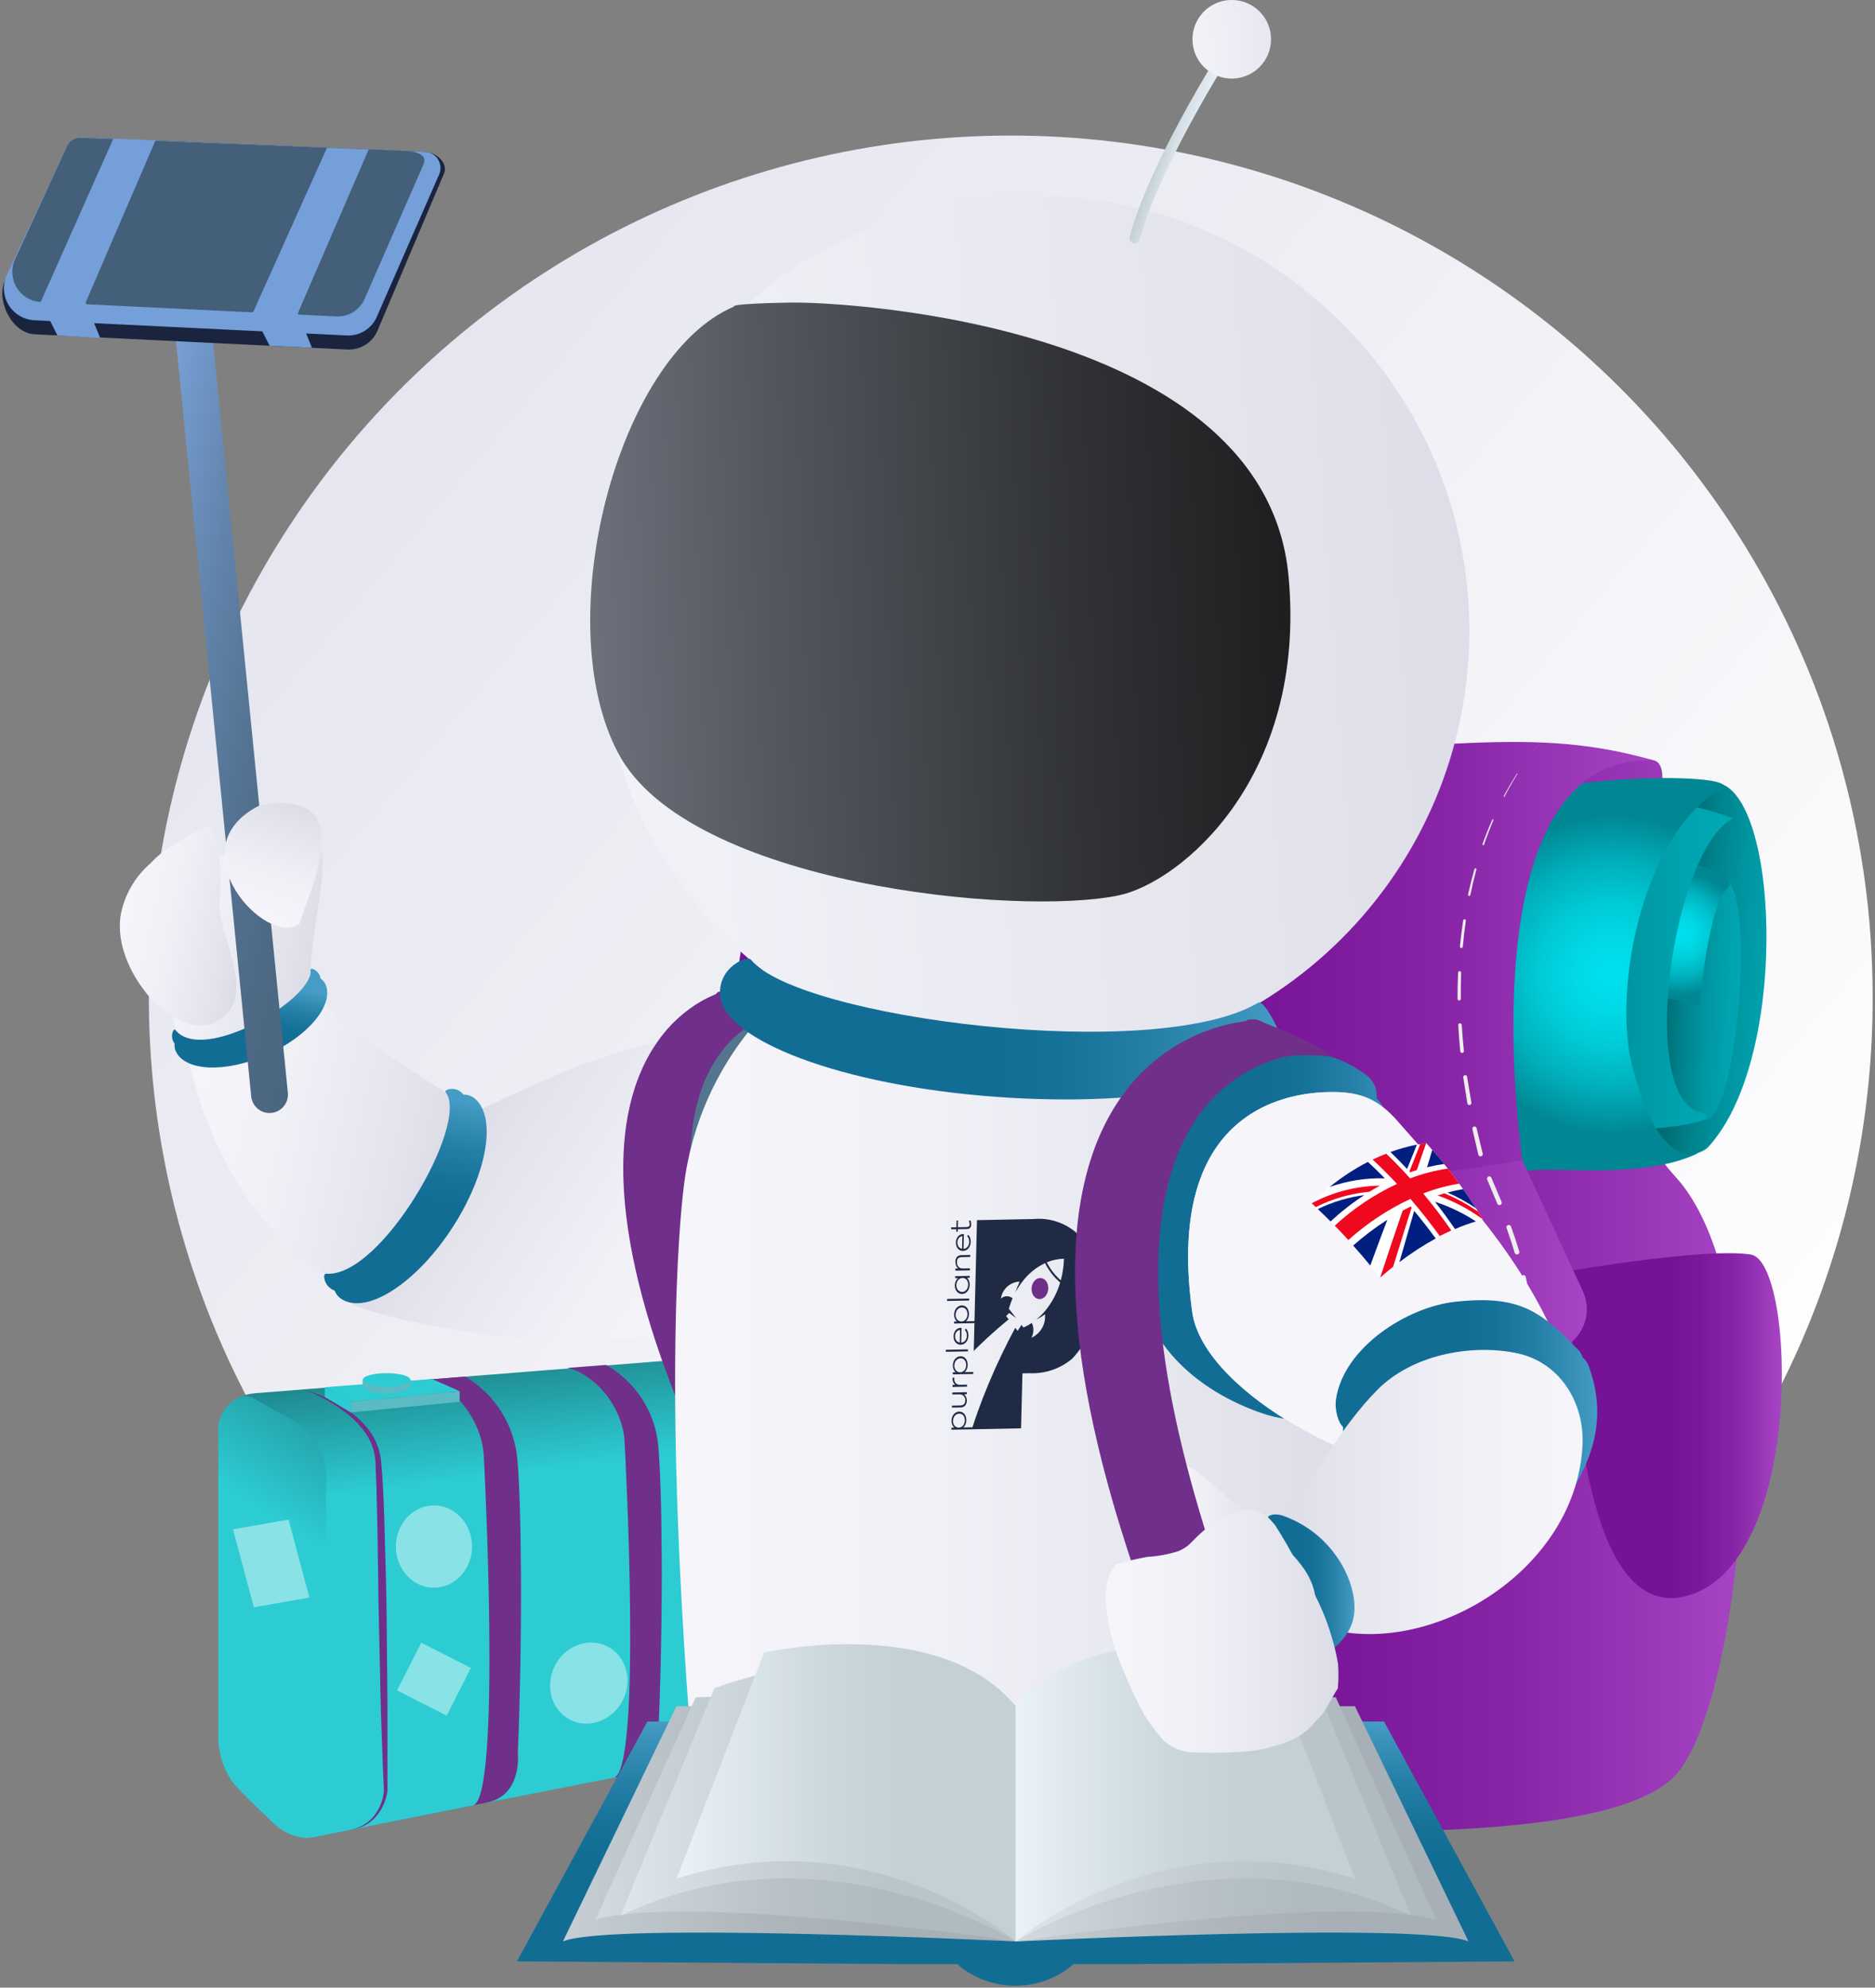
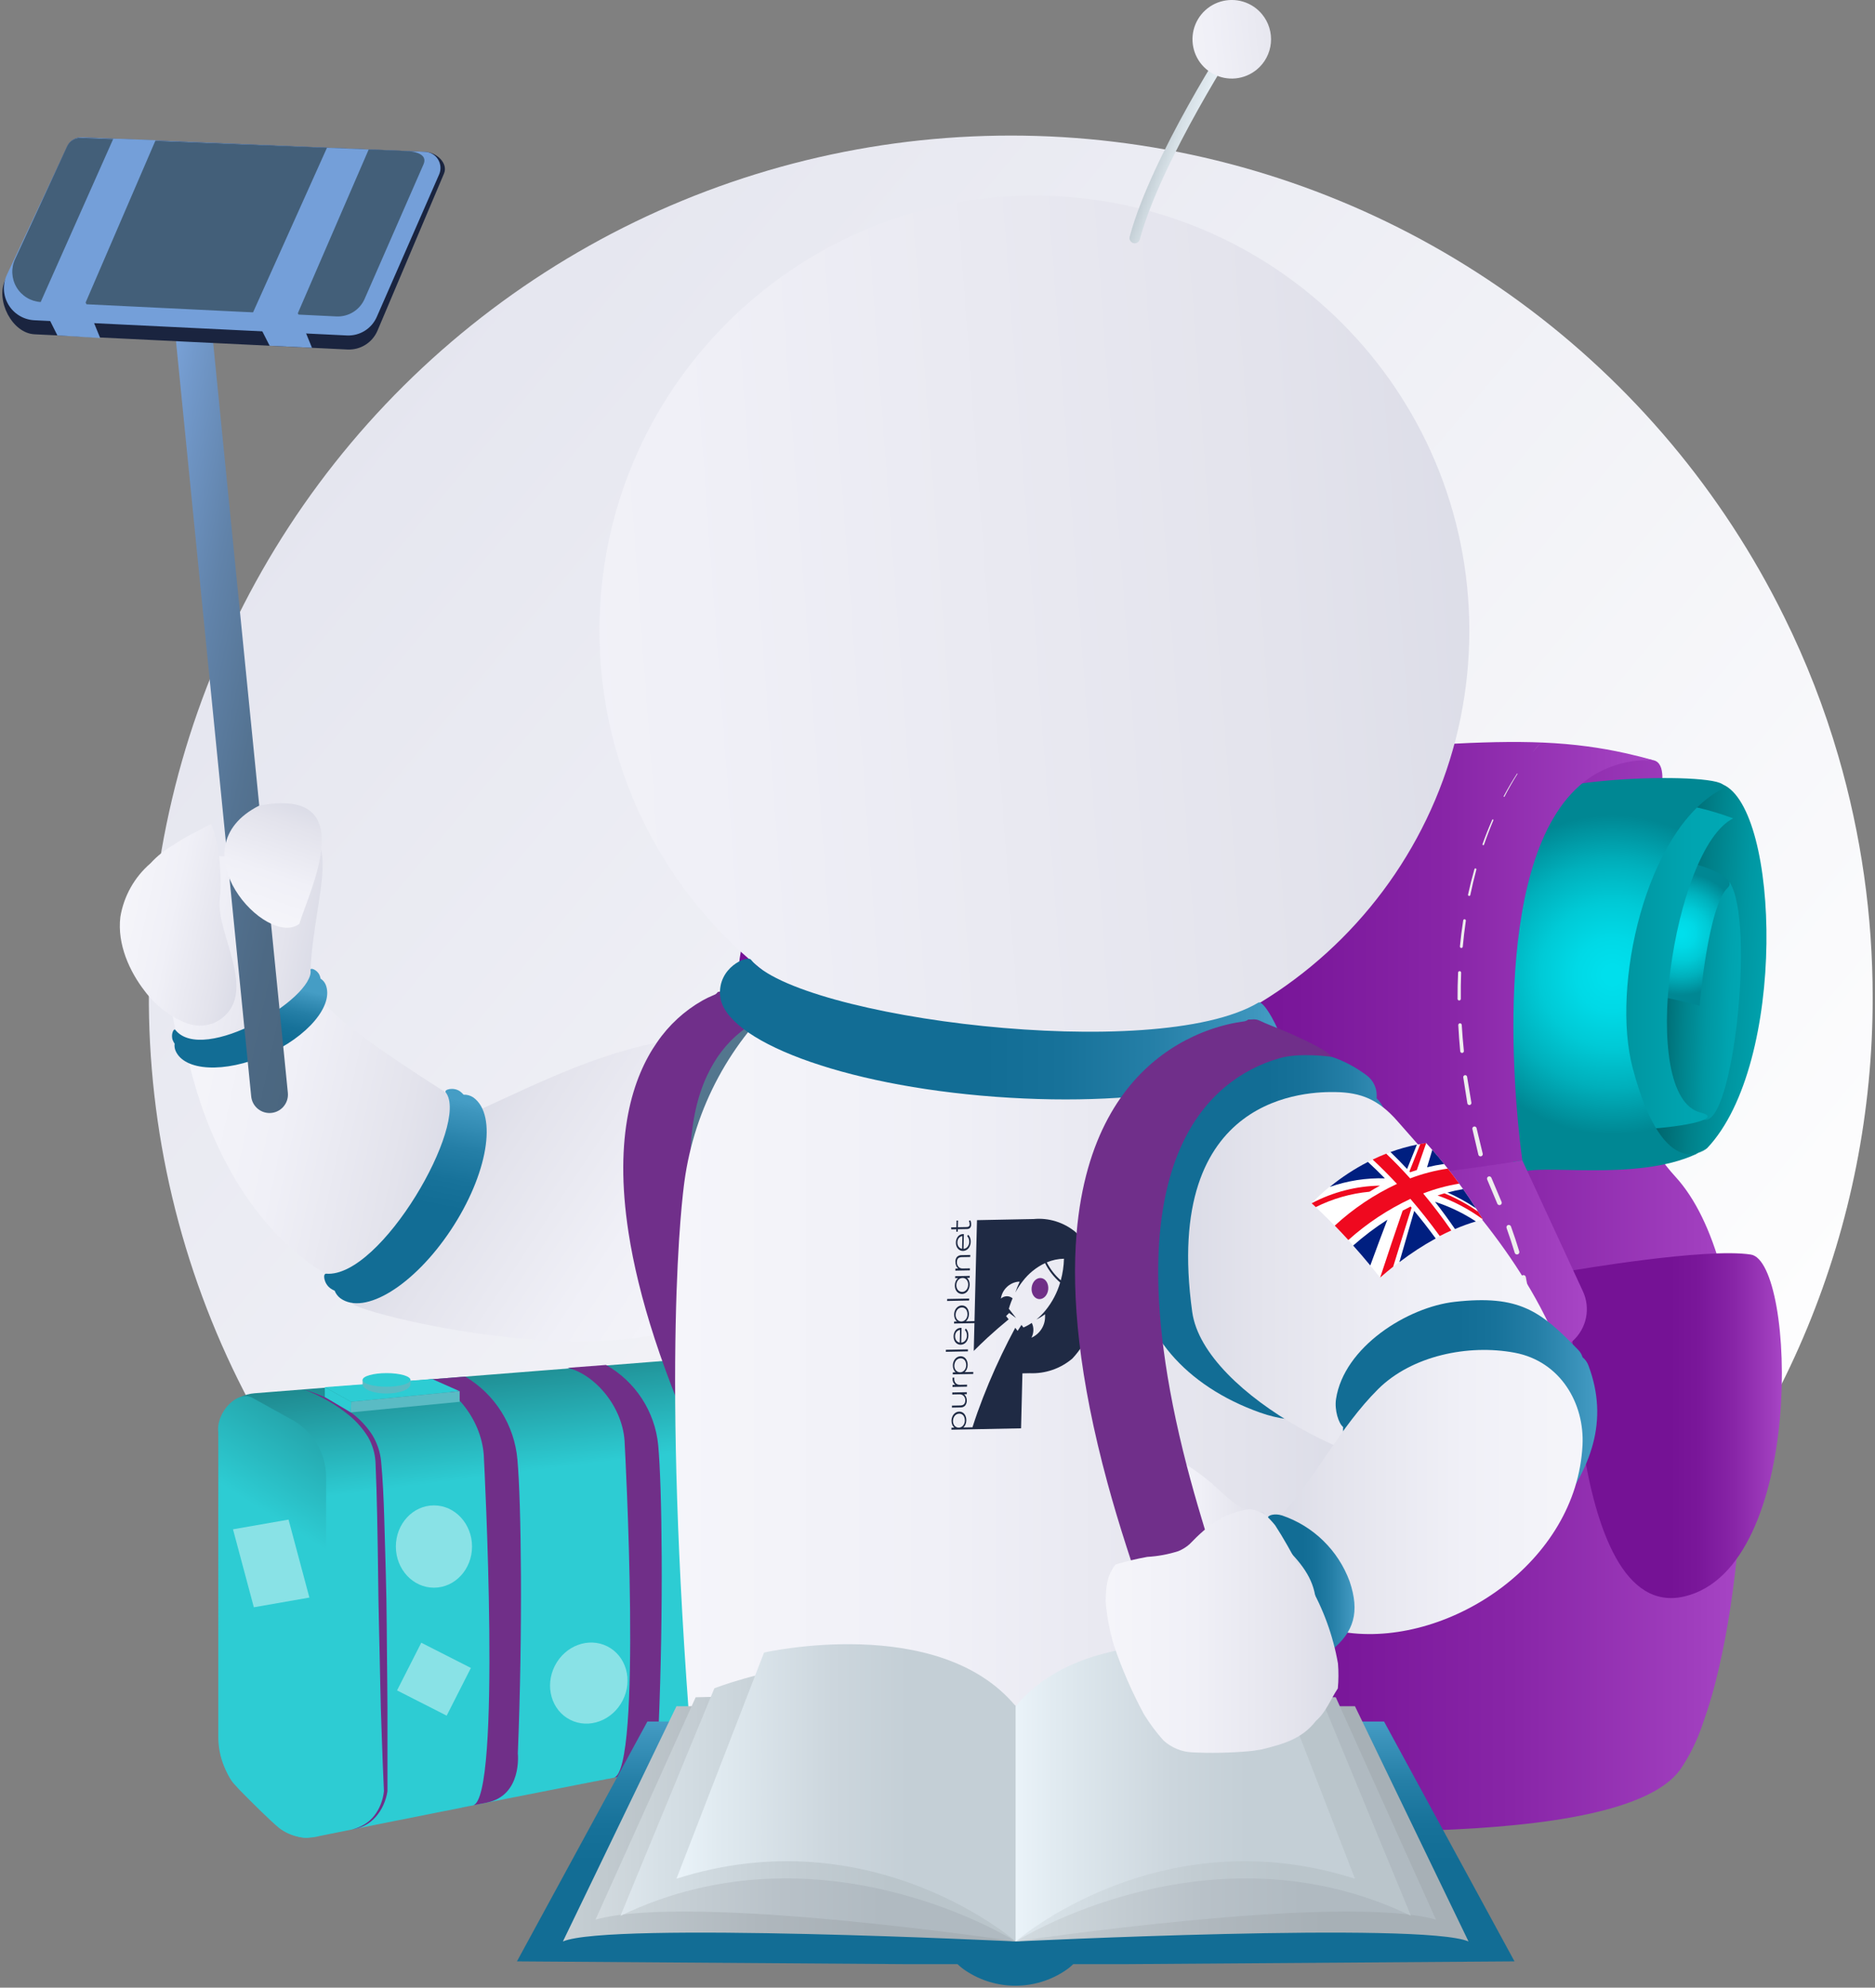
<svg xmlns="http://www.w3.org/2000/svg" width="301" height="319" viewBox="0 0 301 319" fill="none">
  <rect x="0" y="0" width="301" height="319" fill="#808080" stroke="none" />
  <path d="M300.626 160.119C300.647 178.294 297.082 196.295 290.136 213.091C283.19 229.887 272.999 245.148 260.147 258C247.295 270.852 232.034 281.043 215.238 287.989C198.442 294.935 180.441 298.5 162.265 298.48C161.207 298.48 160.159 298.471 159.111 298.452C144.988 298.141 130.996 295.669 117.621 291.123C114.259 289.971 110.944 288.705 107.705 287.307C87.211 278.512 69.146 264.895 55.049 247.614C40.951 230.334 31.24 209.902 26.74 188.059C22.241 166.216 23.087 143.61 29.207 122.164C35.327 100.719 46.54 81.071 61.89 64.893C77.24 48.714 96.272 36.486 117.366 29.248C138.461 22.01 160.992 19.978 183.041 23.325C205.089 26.671 226.003 35.296 244 48.467C261.997 61.637 276.544 78.962 286.403 98.966C289.96 106.149 292.874 113.633 295.111 121.331C298.78 133.933 300.637 146.993 300.626 160.119Z" fill="url(#paint0_linear_5002_9308)" />
  <path d="M128.844 228.174V276.017C128.844 276.017 130.017 279.791 119.576 281.405C109.135 283.019 51.308 294.665 51.308 294.665C50.199 294.969 49.033 295.011 47.904 294.788C46.776 294.565 45.714 294.083 44.803 293.38C43.292 292.121 40.696 289.546 38.561 287.375C36.307 285.083 35.044 281.997 35.044 278.782V229.902C35.044 228.313 35.642 226.784 36.72 225.617C37.798 224.451 39.276 223.734 40.859 223.609L110.755 218.088C112.715 217.933 114.687 218.084 116.601 218.535L122.268 219.869C124.139 220.31 125.807 221.37 127.001 222.877C128.195 224.385 128.844 226.252 128.844 228.174Z" fill="url(#paint1_linear_5002_9308)" />
  <path d="M40.691 224.436L46.948 227.903C48.585 228.81 49.95 230.139 50.9 231.751C51.85 233.364 52.351 235.201 52.351 237.073V288.56C52.351 295.609 49.368 295.463 46.929 294.45C45.681 293.916 44.546 293.149 43.587 292.189L37.727 286.436C36.829 285.739 35.01 282.057 35.216 279.056L35.043 229.903C34.629 226.666 38.216 222.865 40.691 224.436Z" fill="url(#paint2_linear_5002_9308)" />
  <path opacity="0.44" d="M99.971 272.891C101.622 269.639 100.52 265.763 97.509 264.235C94.499 262.706 90.719 264.104 89.068 267.356C87.417 270.609 88.519 274.484 91.529 276.013C94.54 277.541 98.319 276.144 99.971 272.891Z" fill="white" />
  <path d="M80.778 278.948C81.692 278.948 82.433 278.207 82.433 277.293C82.433 276.379 81.692 275.638 80.778 275.638C79.864 275.638 79.123 276.379 79.123 277.293C79.123 278.207 79.864 278.948 80.778 278.948Z" fill="url(#paint3_linear_5002_9308)" />
  <path d="M81.161 267.748C82.075 267.748 82.816 267.007 82.816 266.093C82.816 265.179 82.075 264.438 81.161 264.438C80.247 264.438 79.506 265.179 79.506 266.093C79.506 267.007 80.247 267.748 81.161 267.748Z" fill="url(#paint4_linear_5002_9308)" />
  <path d="M81.161 256.398C82.075 256.398 82.816 255.657 82.816 254.743C82.816 253.829 82.075 253.088 81.161 253.088C80.247 253.088 79.506 253.829 79.506 254.743C79.506 255.657 80.247 256.398 81.161 256.398Z" fill="url(#paint5_linear_5002_9308)" />
  <path d="M80.778 244.898C81.692 244.898 82.433 244.157 82.433 243.243C82.433 242.329 81.692 241.588 80.778 241.588C79.864 241.588 79.123 242.329 79.123 243.243C79.123 244.157 79.864 244.898 80.778 244.898Z" fill="url(#paint6_linear_5002_9308)" />
  <path opacity="0.44" d="M69.663 254.814C73.039 254.814 75.777 251.858 75.777 248.21C75.777 244.562 73.039 241.605 69.663 241.605C66.287 241.605 63.549 244.562 63.549 248.21C63.549 251.858 66.287 254.814 69.663 254.814Z" fill="white" />
  <path opacity="0.44" d="M40.751 257.956L49.667 256.399L46.32 243.886L37.404 245.443L40.751 257.956Z" fill="white" />
  <path opacity="0.44" d="M63.739 271.299L71.704 275.348L75.594 267.694L67.629 263.645L63.739 271.299Z" fill="white" />
  <path d="M75.912 289.75C80.568 288.822 77.693 234.187 77.693 234.187C77.57 227.949 72.805 222.434 68.526 221.423L74.691 220.936C77.045 222.332 79.032 224.269 80.488 226.586C81.944 228.903 82.827 231.533 83.064 234.259C83.682 241.094 83.934 261.647 83.128 281.412C83.128 281.412 83.875 288.171 78.132 289.31C78.132 289.31 56.717 293.578 75.912 289.75Z" fill="#702F88" />
  <path d="M98.509 285.312C103.165 284.419 100.29 231.822 100.29 231.822C100.167 225.817 95.401 220.508 91.123 219.534L97.288 219.065C99.609 220.376 101.581 222.225 103.038 224.458C104.496 226.69 105.395 229.24 105.66 231.892C106.279 238.472 106.53 258.258 105.724 277.285C105.724 277.285 106.472 283.792 100.729 284.889C100.729 284.889 79.314 288.997 98.509 285.312Z" fill="#702F88" />
  <path d="M108.774 218.245C111.874 218.433 114.871 219.428 117.467 221.132C118.781 222.023 119.871 223.204 120.653 224.585C121.05 225.276 121.372 226.008 121.615 226.768C121.815 227.535 121.958 228.316 122.043 229.104C122.344 232.184 122.384 235.236 122.48 238.297L122.669 247.471L122.723 265.809L122.689 275.006C122.543 276.576 122.01 278.086 121.14 279.401C120.699 280.05 120.127 280.599 119.461 281.014C118.798 281.412 118.062 281.674 117.296 281.784C118.032 281.618 118.727 281.304 119.338 280.863C119.95 280.421 120.466 279.86 120.855 279.214C121.6 277.917 122.014 276.457 122.061 274.963L121.735 265.823C121.545 259.71 121.502 253.596 121.386 247.485C121.343 241.381 121.345 235.245 121.063 229.189C121.012 228.455 120.908 227.726 120.752 227.008C120.554 226.304 120.284 225.623 119.945 224.975C119.262 223.659 118.287 222.517 117.095 221.635C114.644 219.834 111.785 218.669 108.774 218.245Z" fill="url(#paint7_linear_5002_9308)" />
  <path d="M48.743 222.987C51.598 223.803 54.279 225.137 56.652 226.923C57.846 227.848 58.881 228.963 59.714 230.223C60.528 231.53 61.029 233.006 61.181 234.538C61.46 237.494 61.582 240.431 61.677 243.375L61.927 252.199C62.107 258.081 62.087 263.964 62.166 269.845C62.208 272.785 62.206 275.726 62.199 278.667L62.199 287.49C62.082 288.254 61.861 288.998 61.54 289.701C61.23 290.389 60.819 291.027 60.32 291.593C59.829 292.163 59.23 292.629 58.559 292.968C57.897 293.301 57.185 293.525 56.452 293.633C57.165 293.471 57.848 293.196 58.474 292.817C59.096 292.449 59.642 291.967 60.084 291.395C60.526 290.83 60.881 290.202 61.137 289.532C61.393 288.87 61.561 288.177 61.634 287.471C61.487 284.563 61.398 281.623 61.289 278.683C61.179 275.743 61.086 272.803 61.036 269.863C60.931 263.981 60.738 258.102 60.695 252.223C60.611 246.349 60.53 240.452 60.278 234.616C60.19 233.207 59.777 231.836 59.073 230.612C58.313 229.395 57.377 228.298 56.294 227.356C54.045 225.479 51.491 224.002 48.743 222.987Z" fill="#702F88" />
  <path d="M73.788 223.277L56.369 224.978L52.147 222.632L69.38 221.327L73.788 223.277Z" fill="#2DCCD3" />
  <path d="M73.791 223.279V224.98L56.313 226.681L56.371 224.98L73.791 223.279Z" fill="#5ABBC4" />
  <path d="M56.369 224.98L52.147 222.634V224.217L56.31 226.681L56.369 224.98Z" fill="#2DCCD3" />
  <path d="M58.63 221.468C59.69 220.927 60.862 220.646 62.052 220.646C63.242 220.646 64.414 220.927 65.474 221.468H65.894V222.148C65.894 222.978 64.174 223.65 62.052 223.65C59.93 223.65 58.21 222.978 58.21 222.148V221.468H58.63Z" fill="#5ABBC4" />
  <path d="M62.051 222.559C64.173 222.559 65.893 222.07 65.893 221.467C65.893 220.865 64.173 220.376 62.051 220.376C59.93 220.376 58.21 220.865 58.21 221.467C58.21 222.07 59.93 222.559 62.051 222.559Z" fill="#2DCCD3" />
  <path d="M145.718 205.681C145.718 205.681 124.556 200.786 117.329 201.539C110.102 202.292 105.934 251.249 124.879 256.898C143.824 262.547 145.718 205.681 145.718 205.681Z" fill="url(#paint8_radial_5002_9308)" />
  <path d="M118.322 219.619C118.322 219.619 110.458 263.474 122.265 282.622C123.395 284.501 124.821 286.185 126.488 287.609C144.193 302.407 170.348 293.609 182.419 293.209C188.851 292.996 210.247 294.486 230.417 293.747C248.104 293.098 264.849 290.737 269.736 284.01C271.226 281.804 272.415 279.409 273.272 276.889C274.336 273.921 275.22 270.891 275.918 267.817C281.595 243.503 281.987 203.035 268.932 188.823C252.032 170.425 264.002 136.13 264.002 136.13C264.002 136.13 269.291 123.014 265.511 122.032C263.788 121.628 262.038 121.35 260.274 121.2C244.3 119.591 206.634 121.159 178.267 126.226C161.615 129.2 148.168 133.38 144.193 138.83C134.211 152.514 129.356 191.951 122.19 211.581C121.616 213.154 121.027 214.599 120.42 215.894C119.828 217.193 119.126 218.439 118.322 219.619Z" fill="url(#paint9_linear_5002_9308)" />
  <path d="M276.545 125.891C285.736 129.776 286.925 170.714 274.05 184.274C274.05 184.274 263.604 191.355 247.187 181.271C239.488 176.542 244.025 139.19 252.555 132.732C262.805 124.971 276.545 125.891 276.545 125.891Z" fill="url(#paint10_linear_5002_9308)" />
  <path d="M273.55 179.704C278.234 180.928 281.795 147.858 277.658 141.593C277.658 141.593 266.765 138.319 259.747 143.359C253.273 148.01 251.847 180.154 258.145 180.788C264.444 181.421 273.55 179.704 273.55 179.704Z" fill="url(#paint11_linear_5002_9308)" />
  <path d="M262.097 159.019C262.097 159.019 270.445 160.646 272.838 161.432C272.838 161.432 274.167 145.402 277.38 142.446C279.358 140.627 270.202 137.471 268.588 138.532C264.179 141.433 262.097 159.019 262.097 159.019Z" fill="url(#paint12_radial_5002_9308)" />
  <path d="M273.002 178.555C262.726 176.046 268.587 136.115 278.234 131.346C270.518 128.426 262.139 127.72 254.043 129.306C240.236 131.898 241.157 171.202 245.759 177.687C250.362 184.173 280.272 180.331 273.002 178.555Z" fill="url(#paint13_linear_5002_9308)" />
  <path d="M274.05 184.275C274.05 184.275 267.171 190.523 262.097 171.403C258.629 158.337 264.149 133.431 276.142 126.796C281.488 123.838 248.568 124.2 244.886 128.524C241.204 132.847 238.478 189.451 244.702 187.999C249.304 186.924 265.122 189.795 274.05 184.275Z" fill="url(#paint14_radial_5002_9308)" />
  <path d="M252.226 203.933C252.226 203.933 273.83 200.202 281.075 201.349C288.32 202.496 289.839 251.609 270.429 256.213C251.019 260.818 252.226 203.933 252.226 203.933Z" fill="url(#paint15_linear_5002_9308)" />
  <path d="M126.689 189.225C126.689 189.225 128.227 189.595 131.289 190.095C141.877 191.824 170.683 195.099 217.14 189.953C222.072 189.406 227.202 188.761 232.531 188.017C236.38 187.477 240.331 186.88 244.386 186.225C244.386 186.225 244.303 185.662 244.177 184.643C243.13 176.189 239.122 136.312 254.924 125.01C258.011 122.84 261.746 121.79 265.511 122.034C263.949 121.594 262.435 121.212 260.948 120.883C258.889 120.427 256.882 120.071 254.874 119.801C236.091 117.275 217.282 122.221 155.431 122.15C155.216 122.15 155.002 122.151 154.788 122.155C145.67 122.289 136.916 125.753 130.174 131.895C128.073 133.813 126.205 135.973 124.608 138.329C122.125 141.994 120.349 146.092 119.372 150.411C117.405 159.099 117.894 169.828 123.476 182.66C124.403 184.79 125.474 186.978 126.689 189.225Z" fill="url(#paint16_linear_5002_9308)" />
  <path d="M129.471 239.09C130.673 240.129 131.934 241.166 133.249 242.186C143.736 250.321 157.68 257.441 173.27 257.29C174.035 257.283 174.804 257.258 175.577 257.215C191.582 256.321 209.386 247.149 224.182 237.276C226.321 235.849 228.397 234.408 230.396 232.974C231.709 232.033 232.987 231.097 234.23 230.167C239.444 226.272 243.997 222.554 247.586 219.493C249.504 217.857 251.147 216.408 252.468 215.221C253.558 214.243 254.307 212.94 254.602 211.505C254.898 210.07 254.725 208.577 254.109 207.248L247.871 193.762L245.927 189.56L244.385 186.225C244.385 186.225 244.2 186.256 243.841 186.315C243.296 186.404 242.35 186.556 241.045 186.754C233.812 187.855 215.558 190.388 193.539 191.617C189.685 191.833 185.715 192.008 181.669 192.128C165.74 192.726 149.789 192.108 133.954 190.279C131.502 189.969 129.08 189.617 126.688 189.224C126.688 189.224 126.525 189.609 126.236 190.293C125.872 191.154 125.307 192.489 124.614 194.123C121.58 201.268 116.082 214.14 114.132 218.194C113.908 218.66 113.731 219.009 113.61 219.22C113.313 219.737 114.018 221.428 115.59 223.828C119.532 229.499 124.198 234.629 129.471 239.09Z" fill="url(#paint17_linear_5002_9308)" />
  <path d="M247.416 119.169C246.914 119.672 246.45 120.212 246 120.761C246.465 120.225 246.921 119.678 247.416 119.169Z" fill="#EEEEEE" />
  <path d="M243.533 124.163C242.768 125.338 242.055 126.545 241.394 127.785C241.389 127.793 241.387 127.802 241.386 127.811C241.385 127.821 241.386 127.83 241.388 127.839C241.391 127.848 241.395 127.857 241.401 127.864C241.407 127.872 241.415 127.878 241.423 127.882C241.432 127.887 241.441 127.889 241.45 127.89C241.46 127.891 241.469 127.89 241.478 127.888C241.487 127.885 241.496 127.88 241.503 127.874C241.51 127.868 241.516 127.861 241.521 127.852C242.165 126.61 242.86 125.396 243.606 124.21C243.612 124.201 243.614 124.189 243.611 124.178C243.609 124.167 243.602 124.157 243.593 124.151C243.583 124.145 243.572 124.143 243.561 124.145C243.55 124.148 243.54 124.154 243.533 124.163Z" fill="#EEEEEE" />
  <path d="M239.553 131.566C238.987 132.85 238.467 134.153 237.993 135.476C237.987 135.492 237.985 135.509 237.985 135.526C237.986 135.543 237.99 135.559 237.998 135.575C238.005 135.59 238.015 135.604 238.028 135.615C238.04 135.627 238.055 135.636 238.071 135.641C238.087 135.647 238.104 135.65 238.121 135.649C238.138 135.648 238.154 135.644 238.17 135.637C238.185 135.629 238.199 135.619 238.21 135.607C238.222 135.594 238.231 135.579 238.236 135.563C238.691 134.24 239.192 132.934 239.738 131.646C239.749 131.622 239.749 131.594 239.739 131.569C239.729 131.545 239.71 131.525 239.686 131.514C239.661 131.504 239.633 131.503 239.609 131.513C239.584 131.523 239.564 131.542 239.553 131.566Z" fill="#EEEEEE" />
  <path d="M236.7 139.485C236.314 140.835 235.971 142.196 235.671 143.57C235.66 143.618 235.669 143.669 235.696 143.71C235.723 143.752 235.765 143.781 235.813 143.792C235.862 143.802 235.912 143.793 235.954 143.767C235.995 143.74 236.025 143.698 236.035 143.65C236.316 142.278 236.639 140.918 237.004 139.569C237.015 139.529 237.009 139.486 236.989 139.45C236.968 139.414 236.934 139.387 236.894 139.376C236.854 139.365 236.811 139.37 236.774 139.39C236.738 139.411 236.711 139.445 236.7 139.485Z" fill="#EEEEEE" />
  <path d="M234.893 147.711C234.678 149.099 234.503 150.493 234.366 151.892C234.363 151.922 234.366 151.952 234.375 151.981C234.384 152.01 234.398 152.037 234.418 152.061C234.437 152.084 234.461 152.103 234.487 152.118C234.514 152.132 234.543 152.141 234.573 152.144C234.603 152.147 234.634 152.144 234.663 152.135C234.692 152.126 234.719 152.112 234.742 152.092C234.766 152.073 234.785 152.05 234.799 152.023C234.813 151.996 234.822 151.967 234.825 151.937C234.951 150.544 235.115 149.157 235.317 147.775C235.324 147.719 235.309 147.663 235.276 147.618C235.242 147.573 235.192 147.543 235.136 147.535C235.081 147.526 235.024 147.54 234.979 147.573C234.933 147.606 234.902 147.655 234.893 147.711Z" fill="#EEEEEE" />
  <path d="M234.07 156.094C234.007 157.498 233.979 158.903 233.986 160.308C233.987 160.378 234.015 160.444 234.064 160.494C234.114 160.543 234.181 160.57 234.25 160.57C234.32 160.569 234.387 160.541 234.436 160.492C234.485 160.442 234.512 160.375 234.512 160.306C234.495 158.907 234.512 157.51 234.563 156.115C234.565 156.05 234.542 155.986 234.497 155.938C234.453 155.891 234.392 155.862 234.327 155.86C234.262 155.857 234.198 155.88 234.15 155.924C234.102 155.968 234.073 156.029 234.07 156.094Z" fill="#EEEEEE" />
  <path d="M234.104 164.521C234.176 165.924 234.279 167.325 234.414 168.724C234.421 168.802 234.459 168.874 234.52 168.924C234.58 168.973 234.658 168.997 234.735 168.99C234.813 168.982 234.885 168.944 234.935 168.884C234.985 168.824 235.009 168.746 235.001 168.668C234.857 167.277 234.744 165.884 234.661 164.49C234.656 164.417 234.623 164.348 234.568 164.299C234.513 164.25 234.441 164.225 234.367 164.229C234.293 164.233 234.224 164.266 234.175 164.321C234.126 164.375 234.1 164.448 234.104 164.521Z" fill="#EEEEEE" />
  <path d="M234.904 172.912L235.559 177.075C235.573 177.161 235.62 177.238 235.69 177.289C235.76 177.34 235.848 177.361 235.933 177.348C236.019 177.334 236.096 177.287 236.147 177.217C236.198 177.147 236.219 177.059 236.206 176.974C236.203 176.959 235.52 172.825 235.52 172.825C235.515 172.784 235.502 172.745 235.482 172.709C235.461 172.673 235.434 172.642 235.401 172.617C235.368 172.592 235.33 172.573 235.291 172.563C235.251 172.552 235.209 172.55 235.168 172.556C235.127 172.562 235.088 172.575 235.052 172.597C235.017 172.618 234.986 172.646 234.961 172.679C234.937 172.712 234.919 172.75 234.909 172.79C234.9 172.83 234.898 172.872 234.904 172.912Z" fill="#EEEEEE" />
  <path d="M236.37 181.211L237.326 185.315C237.347 185.408 237.405 185.489 237.486 185.539C237.567 185.589 237.665 185.605 237.758 185.584C237.85 185.562 237.931 185.505 237.981 185.424C238.032 185.343 238.048 185.245 238.026 185.152L237.041 181.064C237.032 181.02 237.014 180.977 236.989 180.94C236.963 180.902 236.93 180.87 236.892 180.845C236.854 180.821 236.811 180.804 236.766 180.796C236.722 180.787 236.676 180.788 236.631 180.798C236.587 180.808 236.545 180.826 236.508 180.852C236.47 180.878 236.439 180.912 236.414 180.95C236.39 180.988 236.374 181.031 236.366 181.076C236.359 181.121 236.36 181.167 236.37 181.211Z" fill="#EEEEEE" />
  <path d="M238.747 189.313L240.368 193.178C240.385 193.223 240.412 193.265 240.446 193.301C240.48 193.336 240.52 193.364 240.565 193.384C240.61 193.403 240.659 193.414 240.708 193.415C240.757 193.415 240.805 193.406 240.851 193.388C240.896 193.37 240.938 193.343 240.973 193.309C241.008 193.274 241.035 193.233 241.054 193.188C241.073 193.143 241.083 193.094 241.084 193.045C241.084 192.996 241.074 192.948 241.055 192.903L239.416 189.019C239.397 188.975 239.37 188.935 239.336 188.901C239.302 188.867 239.261 188.84 239.217 188.822C239.172 188.804 239.125 188.795 239.077 188.795C239.029 188.795 238.981 188.805 238.937 188.824C238.892 188.842 238.852 188.87 238.819 188.904C238.785 188.938 238.758 188.979 238.74 189.023C238.722 189.068 238.713 189.116 238.714 189.164C238.714 189.212 238.724 189.259 238.743 189.303L238.747 189.313Z" fill="#EEEEEE" />
  <path d="M241.855 197.091C242.323 198.405 242.764 199.729 243.162 201.063C243.191 201.16 243.257 201.242 243.346 201.29C243.434 201.338 243.539 201.349 243.636 201.32C243.732 201.291 243.814 201.225 243.862 201.136C243.91 201.047 243.921 200.943 243.892 200.846C243.486 199.496 243.038 198.161 242.562 196.838C242.528 196.744 242.459 196.668 242.369 196.626C242.279 196.583 242.176 196.578 242.082 196.612C241.988 196.645 241.912 196.715 241.869 196.805C241.827 196.894 241.821 196.997 241.855 197.091Z" fill="#EEEEEE" />
  <path d="M244.186 205.1C244.479 206.442 244.627 207.812 244.629 209.185C244.627 209.236 244.636 209.288 244.654 209.336C244.673 209.384 244.7 209.428 244.736 209.466C244.771 209.504 244.814 209.534 244.861 209.555C244.908 209.576 244.959 209.587 245.01 209.589C245.062 209.59 245.113 209.581 245.162 209.562C245.21 209.544 245.254 209.516 245.291 209.48C245.328 209.444 245.358 209.402 245.379 209.354C245.4 209.307 245.411 209.256 245.412 209.205C245.408 207.773 245.251 206.346 244.943 204.947C244.933 204.898 244.913 204.85 244.885 204.808C244.857 204.766 244.82 204.73 244.778 204.702C244.736 204.674 244.688 204.655 244.639 204.645C244.589 204.635 244.538 204.635 244.488 204.645C244.438 204.655 244.391 204.675 244.349 204.703C244.307 204.732 244.271 204.768 244.243 204.81C244.215 204.853 244.195 204.9 244.185 204.95C244.176 205 244.176 205.051 244.186 205.1Z" fill="#EEEEEE" />
  <path d="M243.112 212.666C242.165 213.677 241.161 214.633 240.106 215.53C240.026 215.6 239.978 215.698 239.971 215.804C239.963 215.909 239.998 216.014 240.067 216.094C240.136 216.174 240.234 216.224 240.34 216.232C240.445 216.241 240.55 216.207 240.631 216.139C241.709 215.218 242.734 214.236 243.701 213.198C243.736 213.16 243.763 213.115 243.78 213.065C243.798 213.016 243.806 212.964 243.803 212.912C243.801 212.86 243.788 212.809 243.766 212.762C243.744 212.715 243.713 212.673 243.674 212.637C243.635 212.602 243.59 212.575 243.541 212.558C243.492 212.54 243.44 212.532 243.388 212.535C243.336 212.537 243.285 212.55 243.238 212.572C243.191 212.594 243.148 212.626 243.113 212.664L243.112 212.666Z" fill="#EEEEEE" />
  <path d="M236.873 218.183L233.538 220.721C233.494 220.753 233.457 220.794 233.428 220.84C233.399 220.887 233.38 220.939 233.372 220.993C233.364 221.046 233.366 221.102 233.379 221.155C233.392 221.208 233.416 221.258 233.448 221.302C233.481 221.345 233.522 221.382 233.568 221.41C233.615 221.438 233.667 221.457 233.721 221.465C233.775 221.472 233.831 221.469 233.883 221.456C233.936 221.442 233.986 221.418 234.029 221.385L237.377 218.824C237.42 218.791 237.456 218.751 237.483 218.704C237.51 218.658 237.527 218.607 237.534 218.554C237.541 218.5 237.538 218.446 237.524 218.395C237.51 218.343 237.487 218.294 237.454 218.252C237.421 218.209 237.381 218.173 237.334 218.147C237.288 218.12 237.237 218.102 237.184 218.095C237.131 218.088 237.077 218.092 237.025 218.106C236.973 218.12 236.924 218.144 236.882 218.176L236.873 218.183Z" fill="#EEEEEE" />
  <path d="M230.138 223.179L226.695 225.57C226.648 225.601 226.608 225.641 226.577 225.687C226.546 225.734 226.525 225.786 226.514 225.841C226.503 225.896 226.504 225.953 226.515 226.007C226.526 226.062 226.548 226.114 226.58 226.161C226.612 226.207 226.652 226.246 226.699 226.277C226.746 226.307 226.798 226.328 226.853 226.338C226.908 226.349 226.965 226.348 227.02 226.336C227.074 226.324 227.126 226.302 227.172 226.27L230.622 223.861C230.712 223.797 230.774 223.7 230.793 223.591C230.812 223.482 230.787 223.37 230.724 223.279C230.661 223.189 230.564 223.127 230.455 223.107C230.346 223.088 230.234 223.112 230.143 223.175L230.138 223.179Z" fill="#EEEEEE" />
  <path d="M223.22 227.908L219.711 230.203C219.664 230.232 219.624 230.271 219.592 230.316C219.561 230.361 219.538 230.412 219.526 230.466C219.515 230.52 219.513 230.575 219.523 230.629C219.533 230.684 219.553 230.735 219.583 230.782C219.613 230.828 219.651 230.868 219.697 230.899C219.742 230.931 219.793 230.953 219.847 230.965C219.901 230.976 219.956 230.977 220.01 230.967C220.065 230.957 220.116 230.936 220.162 230.906L223.688 228.614C223.781 228.553 223.847 228.457 223.87 228.347C223.893 228.238 223.871 228.123 223.81 228.03C223.749 227.936 223.654 227.87 223.544 227.846C223.434 227.823 223.32 227.844 223.226 227.904L223.22 227.908Z" fill="#EEEEEE" />
  <path d="M216.164 232.451L212.59 234.651C212.544 234.679 212.503 234.715 212.471 234.758C212.439 234.801 212.416 234.85 212.403 234.902C212.39 234.954 212.387 235.009 212.395 235.062C212.403 235.115 212.422 235.166 212.449 235.212C212.477 235.258 212.514 235.298 212.557 235.33C212.601 235.362 212.65 235.384 212.702 235.397C212.754 235.41 212.808 235.412 212.861 235.404C212.915 235.395 212.966 235.376 213.011 235.348L216.601 233.151C216.647 233.123 216.687 233.086 216.719 233.042C216.751 232.998 216.774 232.949 216.787 232.896C216.799 232.843 216.802 232.789 216.793 232.735C216.785 232.682 216.766 232.63 216.737 232.584C216.709 232.538 216.672 232.498 216.628 232.466C216.584 232.434 216.535 232.411 216.482 232.398C216.429 232.385 216.375 232.383 216.321 232.392C216.268 232.4 216.216 232.419 216.17 232.447L216.164 232.451Z" fill="#EEEEEE" />
  <path d="M208.988 236.799L205.352 238.895C205.306 238.92 205.266 238.954 205.233 238.995C205.2 239.036 205.176 239.083 205.162 239.134C205.147 239.184 205.143 239.237 205.149 239.289C205.155 239.342 205.172 239.392 205.198 239.438C205.224 239.483 205.258 239.523 205.3 239.556C205.341 239.588 205.388 239.612 205.439 239.625C205.49 239.639 205.543 239.643 205.595 239.636C205.647 239.629 205.697 239.612 205.742 239.586L209.394 237.493C209.44 237.467 209.48 237.432 209.512 237.39C209.544 237.348 209.568 237.3 209.582 237.249C209.596 237.199 209.599 237.145 209.593 237.093C209.586 237.041 209.569 236.99 209.543 236.944C209.516 236.899 209.481 236.858 209.44 236.826C209.398 236.794 209.35 236.77 209.299 236.756C209.248 236.742 209.195 236.739 209.143 236.745C209.09 236.752 209.04 236.769 208.994 236.795L208.988 236.799Z" fill="#EEEEEE" />
  <path d="M201.687 240.933L197.982 242.899C197.936 242.922 197.896 242.953 197.862 242.992C197.829 243.031 197.804 243.076 197.788 243.124C197.773 243.173 197.767 243.224 197.771 243.275C197.775 243.325 197.789 243.375 197.812 243.42C197.836 243.465 197.868 243.506 197.907 243.538C197.946 243.571 197.991 243.596 198.039 243.611C198.088 243.627 198.139 243.632 198.19 243.628C198.241 243.623 198.29 243.608 198.335 243.585L202.06 241.621C202.105 241.597 202.146 241.564 202.179 241.525C202.212 241.485 202.237 241.439 202.252 241.39C202.267 241.341 202.273 241.289 202.268 241.238C202.263 241.187 202.248 241.137 202.224 241.092C202.2 241.046 202.168 241.006 202.128 240.973C202.088 240.94 202.043 240.915 201.993 240.9C201.944 240.885 201.893 240.88 201.841 240.885C201.79 240.889 201.74 240.904 201.695 240.928L201.687 240.933Z" fill="#EEEEEE" />
-   <path d="M194.23 244.78L190.434 246.554C190.388 246.574 190.346 246.603 190.312 246.639C190.277 246.675 190.25 246.718 190.232 246.765C190.214 246.812 190.206 246.862 190.207 246.912C190.209 246.963 190.22 247.012 190.241 247.058C190.262 247.102 190.291 247.142 190.328 247.176C190.364 247.209 190.406 247.235 190.453 247.252C190.499 247.268 190.548 247.276 190.597 247.274C190.646 247.272 190.694 247.26 190.739 247.239L194.562 245.465C194.607 245.444 194.648 245.414 194.682 245.377C194.716 245.341 194.742 245.297 194.759 245.25C194.776 245.204 194.784 245.154 194.782 245.104C194.78 245.054 194.768 245.005 194.747 244.96C194.726 244.914 194.696 244.874 194.66 244.84C194.623 244.806 194.58 244.78 194.533 244.762C194.486 244.745 194.436 244.738 194.386 244.74C194.336 244.742 194.287 244.754 194.242 244.775L194.23 244.78Z" fill="#EEEEEE" />
  <path d="M186.577 248.179C185.279 248.688 183.969 249.162 182.642 249.574C182.55 249.603 182.473 249.667 182.428 249.752C182.383 249.837 182.374 249.937 182.402 250.029C182.431 250.121 182.494 250.198 182.58 250.243C182.665 250.289 182.764 250.298 182.857 250.27C184.208 249.855 185.535 249.378 186.847 248.868C186.938 248.832 187.012 248.762 187.051 248.672C187.091 248.582 187.093 248.48 187.057 248.389C187.022 248.298 186.951 248.224 186.861 248.185C186.772 248.145 186.67 248.143 186.578 248.179L186.577 248.179Z" fill="#EEEEEE" />
  <path d="M178.615 250.538C177.944 250.645 177.264 250.692 176.585 250.68L174.493 250.574C174.402 250.57 174.313 250.601 174.246 250.662C174.179 250.722 174.138 250.807 174.133 250.898C174.129 250.988 174.16 251.077 174.221 251.144C174.281 251.212 174.366 251.252 174.457 251.257L176.561 251.379C177.282 251.398 178.004 251.354 178.718 251.246C178.812 251.233 178.897 251.183 178.954 251.108C179.011 251.032 179.036 250.937 179.023 250.843C179.01 250.749 178.96 250.664 178.884 250.606C178.808 250.549 178.713 250.525 178.619 250.538L178.615 250.538Z" fill="#EEEEEE" />
  <path d="M170.298 250.352C168.904 250.263 167.512 250.152 166.125 250.003C166.043 249.994 165.961 250.018 165.897 250.069C165.833 250.12 165.792 250.195 165.783 250.276C165.774 250.358 165.797 250.44 165.849 250.504C165.9 250.568 165.975 250.609 166.056 250.618C167.453 250.779 168.854 250.902 170.254 251.001C170.341 251.008 170.426 250.979 170.491 250.923C170.556 250.866 170.596 250.786 170.602 250.7C170.609 250.614 170.58 250.529 170.524 250.463C170.467 250.398 170.387 250.358 170.301 250.352L170.298 250.352Z" fill="#EEEEEE" />
  <path d="M161.979 249.429C160.605 249.194 159.241 248.911 157.886 248.578C157.815 248.561 157.739 248.572 157.677 248.61C157.614 248.648 157.569 248.709 157.551 248.78C157.533 248.852 157.544 248.927 157.582 248.99C157.619 249.053 157.68 249.098 157.751 249.117C159.115 249.464 160.491 249.761 161.878 250.008C161.954 250.021 162.033 250.003 162.097 249.959C162.16 249.914 162.204 249.846 162.217 249.77C162.231 249.694 162.214 249.615 162.17 249.551C162.125 249.487 162.058 249.443 161.981 249.429L161.979 249.429Z" fill="#EEEEEE" />
  <path d="M153.869 247.426C152.545 246.99 151.238 246.505 149.948 245.969C149.888 245.944 149.821 245.944 149.761 245.968C149.7 245.993 149.652 246.041 149.627 246.101C149.602 246.161 149.602 246.228 149.626 246.289C149.651 246.349 149.698 246.397 149.759 246.422C151.054 246.971 152.369 247.471 153.703 247.923C153.736 247.934 153.77 247.938 153.805 247.936C153.839 247.934 153.873 247.925 153.904 247.91C153.935 247.895 153.962 247.873 153.985 247.847C154.008 247.822 154.025 247.791 154.036 247.759C154.047 247.726 154.052 247.692 154.049 247.657C154.047 247.623 154.038 247.589 154.022 247.558C154.007 247.528 153.986 247.5 153.96 247.477C153.934 247.455 153.903 247.438 153.871 247.427L153.869 247.426Z" fill="#EEEEEE" />
-   <path d="M146.144 244.225C144.896 243.6 143.67 242.933 142.466 242.225C142.417 242.196 142.359 242.188 142.304 242.202C142.249 242.216 142.203 242.251 142.174 242.3C142.145 242.349 142.137 242.407 142.151 242.462C142.165 242.516 142.2 242.563 142.248 242.592C143.455 243.312 144.684 243.993 145.937 244.635C145.963 244.649 145.993 244.657 146.023 244.659C146.053 244.662 146.083 244.658 146.112 244.649C146.14 244.64 146.167 244.625 146.19 244.605C146.213 244.586 146.232 244.562 146.245 244.535C146.259 244.508 146.268 244.479 146.27 244.449C146.272 244.419 146.269 244.388 146.26 244.36C146.25 244.331 146.235 244.305 146.216 244.282C146.196 244.259 146.172 244.24 146.146 244.226L146.144 244.225Z" fill="#EEEEEE" />
  <path d="M138.914 240.008C137.751 239.234 136.609 238.428 135.488 237.591C135.455 237.567 135.413 237.556 135.372 237.562C135.331 237.568 135.294 237.59 135.27 237.623C135.245 237.656 135.234 237.697 135.239 237.738C135.245 237.779 135.266 237.816 135.299 237.841C136.412 238.695 137.548 239.52 138.706 240.315C138.747 240.343 138.797 240.353 138.845 240.344C138.893 240.335 138.935 240.307 138.963 240.267C138.991 240.226 139.001 240.177 138.992 240.128C138.984 240.08 138.956 240.038 138.916 240.01L138.914 240.008Z" fill="#EEEEEE" />
  <path d="M132.19 235.001C131.109 234.113 130.048 233.201 129.006 232.266C128.987 232.248 128.961 232.239 128.935 232.24C128.908 232.242 128.884 232.253 128.866 232.273C128.848 232.293 128.839 232.318 128.84 232.345C128.841 232.371 128.853 232.396 128.872 232.414C129.904 233.364 130.955 234.292 132.025 235.199C132.051 235.221 132.085 235.231 132.119 235.229C132.153 235.226 132.184 235.209 132.206 235.183C132.228 235.157 132.239 235.124 132.236 235.09C132.233 235.056 132.217 235.024 132.191 235.002L132.19 235.001Z" fill="#EEEEEE" />
  <path d="M125.929 229.404L122.96 226.433C122.952 226.424 122.941 226.419 122.93 226.419C122.919 226.419 122.908 226.423 122.899 226.431C122.891 226.439 122.886 226.449 122.886 226.461C122.886 226.472 122.89 226.483 122.898 226.492L125.829 229.506C125.842 229.519 125.861 229.527 125.879 229.527C125.898 229.527 125.916 229.52 125.93 229.507C125.943 229.494 125.951 229.476 125.952 229.457C125.952 229.438 125.945 229.42 125.932 229.406L125.929 229.404Z" fill="#EEEEEE" />
  <path d="M120.066 223.347L118.644 221.76L120.045 223.366C120.052 223.36 120.059 223.354 120.066 223.347Z" fill="#EEEEEE" />
  <path d="M155.431 122.15C154.732 122.277 154.04 122.443 153.352 122.621C153.347 122.622 153.342 122.624 153.338 122.627C153.334 122.63 153.331 122.634 153.328 122.638C153.326 122.643 153.324 122.648 153.323 122.652C153.322 122.657 153.323 122.662 153.324 122.667C153.325 122.672 153.327 122.677 153.33 122.681C153.333 122.685 153.337 122.688 153.342 122.691C153.346 122.693 153.351 122.695 153.356 122.695C153.361 122.696 153.366 122.696 153.371 122.694C154.052 122.492 154.737 122.302 155.431 122.15Z" fill="#EEEEEE" />
  <path d="M149.307 123.902C147.98 124.394 146.676 124.945 145.394 125.556C145.357 125.574 145.328 125.606 145.314 125.645C145.3 125.685 145.302 125.728 145.32 125.766C145.338 125.803 145.37 125.832 145.41 125.846C145.449 125.86 145.492 125.858 145.53 125.84C146.788 125.199 148.071 124.616 149.38 124.091C149.404 124.081 149.424 124.062 149.435 124.037C149.445 124.013 149.446 123.985 149.436 123.96C149.427 123.936 149.408 123.916 149.384 123.905C149.359 123.894 149.332 123.893 149.307 123.902Z" fill="#EEEEEE" />
  <path d="M141.645 127.569C140.431 128.307 139.255 129.107 138.124 129.967C138.072 130.007 138.038 130.066 138.029 130.131C138.02 130.196 138.038 130.262 138.078 130.315C138.117 130.367 138.176 130.401 138.241 130.41C138.306 130.419 138.372 130.401 138.425 130.362C139.53 129.492 140.68 128.681 141.87 127.932C141.917 127.902 141.951 127.854 141.964 127.8C141.977 127.745 141.967 127.687 141.937 127.639C141.908 127.591 141.86 127.557 141.806 127.544C141.751 127.531 141.693 127.54 141.645 127.569Z" fill="#EEEEEE" />
  <path d="M134.884 132.742C133.857 133.73 132.892 134.781 131.996 135.89C131.97 135.922 131.95 135.959 131.938 135.999C131.926 136.039 131.922 136.081 131.927 136.122C131.931 136.164 131.943 136.204 131.963 136.24C131.983 136.277 132.01 136.309 132.042 136.335C132.075 136.361 132.112 136.381 132.152 136.393C132.192 136.404 132.234 136.408 132.275 136.404C132.317 136.399 132.357 136.387 132.393 136.367C132.43 136.346 132.462 136.319 132.488 136.287C133.352 135.182 134.284 134.133 135.278 133.145C135.331 133.092 135.361 133.021 135.361 132.947C135.362 132.872 135.333 132.801 135.281 132.748C135.229 132.695 135.158 132.664 135.084 132.663C135.009 132.662 134.938 132.69 134.884 132.742Z" fill="#EEEEEE" />
  <path d="M129.534 139.387C128.791 140.608 128.134 141.879 127.569 143.192C127.53 143.282 127.528 143.383 127.564 143.474C127.599 143.564 127.67 143.637 127.759 143.676C127.849 143.715 127.95 143.717 128.041 143.681C128.132 143.645 128.205 143.575 128.244 143.486C128.794 142.201 129.426 140.952 130.135 139.747C130.182 139.667 130.195 139.572 130.172 139.483C130.149 139.394 130.092 139.317 130.012 139.27C129.933 139.222 129.839 139.208 129.749 139.23C129.659 139.252 129.582 139.308 129.534 139.387Z" fill="#EEEEEE" />
  <path d="M126.111 147.21C125.684 148.561 125.283 149.922 124.918 151.294C124.905 151.344 124.901 151.396 124.908 151.447C124.915 151.498 124.931 151.547 124.957 151.591C124.983 151.636 125.017 151.675 125.058 151.706C125.099 151.737 125.145 151.76 125.195 151.773C125.245 151.787 125.297 151.79 125.348 151.783C125.399 151.776 125.448 151.759 125.492 151.733C125.537 151.707 125.575 151.673 125.607 151.632C125.638 151.591 125.66 151.544 125.673 151.495C126.028 150.132 126.418 148.781 126.835 147.436C126.865 147.34 126.855 147.237 126.809 147.148C126.762 147.059 126.682 146.992 126.586 146.962C126.49 146.932 126.386 146.941 126.297 146.987C126.208 147.034 126.141 147.114 126.111 147.21Z" fill="#EEEEEE" />
  <path d="M123.95 155.445C123.673 156.839 123.445 158.246 123.284 159.663C123.277 159.717 123.282 159.771 123.297 159.824C123.311 159.876 123.336 159.925 123.37 159.967C123.404 160.01 123.446 160.046 123.493 160.072C123.541 160.098 123.593 160.115 123.647 160.121C123.701 160.127 123.756 160.123 123.808 160.108C123.861 160.093 123.909 160.068 123.952 160.034C123.994 160 124.03 159.958 124.056 159.91C124.082 159.863 124.099 159.81 124.105 159.756C124.256 158.362 124.473 156.977 124.739 155.6C124.76 155.495 124.738 155.387 124.679 155.298C124.619 155.209 124.527 155.148 124.422 155.128C124.318 155.107 124.209 155.129 124.121 155.188C124.032 155.248 123.971 155.34 123.95 155.445Z" fill="#EEEEEE" />
  <path d="M123.016 163.934C123.008 165.364 123.087 166.793 123.254 168.213C123.266 168.322 123.322 168.422 123.408 168.491C123.495 168.56 123.605 168.591 123.714 168.579C123.824 168.566 123.924 168.511 123.993 168.424C124.062 168.338 124.093 168.228 124.081 168.118C123.928 166.731 123.856 165.335 123.865 163.939C123.865 163.827 123.821 163.719 123.742 163.639C123.662 163.559 123.555 163.514 123.443 163.514C123.33 163.513 123.222 163.557 123.142 163.636C123.062 163.715 123.017 163.822 123.016 163.934Z" fill="#EEEEEE" />
  <path d="M123.997 172.429C124.323 173.818 124.722 175.187 125.172 176.537C125.205 176.635 125.276 176.717 125.369 176.764C125.462 176.811 125.57 176.819 125.669 176.786C125.768 176.753 125.85 176.683 125.897 176.59C125.944 176.497 125.952 176.389 125.919 176.29C125.483 174.957 125.098 173.609 124.786 172.246C124.774 172.194 124.752 172.145 124.721 172.102C124.691 172.059 124.651 172.022 124.606 171.994C124.515 171.936 124.406 171.918 124.301 171.942C124.196 171.966 124.105 172.03 124.048 172.121C123.991 172.212 123.973 172.322 123.997 172.427L123.997 172.429Z" fill="#EEEEEE" />
  <path d="M126.654 180.532L128.317 184.444C128.356 184.534 128.428 184.605 128.519 184.641C128.61 184.678 128.712 184.677 128.802 184.639C128.892 184.601 128.963 184.529 129.001 184.438C129.038 184.348 129.038 184.246 129 184.156C128.996 184.145 127.364 180.249 127.364 180.249C127.346 180.201 127.319 180.158 127.284 180.121C127.249 180.084 127.208 180.054 127.161 180.034C127.115 180.013 127.065 180.002 127.014 180.001C126.963 180 126.913 180.009 126.865 180.028C126.818 180.047 126.775 180.075 126.739 180.11C126.703 180.146 126.674 180.188 126.654 180.235C126.634 180.282 126.624 180.332 126.624 180.383C126.624 180.433 126.634 180.484 126.654 180.531L126.654 180.532Z" fill="#EEEEEE" />
  <path d="M130.073 188.308L130.98 190.238L130.979 189.954L130.115 191.902C130.081 191.98 130.079 192.069 130.11 192.148C130.141 192.228 130.201 192.292 130.279 192.327C130.356 192.362 130.445 192.365 130.525 192.336C130.605 192.307 130.67 192.247 130.706 192.17L131.601 190.236C131.621 190.192 131.631 190.145 131.632 190.097C131.632 190.049 131.622 190.002 131.603 189.958C131.6 189.952 130.725 188.009 130.725 188.009C130.706 187.966 130.678 187.927 130.644 187.895C130.61 187.863 130.57 187.837 130.526 187.821C130.482 187.804 130.435 187.796 130.388 187.797C130.341 187.798 130.294 187.809 130.251 187.828C130.208 187.847 130.17 187.875 130.137 187.909C130.105 187.943 130.08 187.983 130.063 188.027C130.046 188.071 130.038 188.118 130.039 188.165C130.04 188.212 130.051 188.259 130.07 188.302L130.073 188.308Z" fill="#EEEEEE" />
  <path d="M128.494 195.554L126.874 199.205C126.846 199.268 126.844 199.34 126.869 199.405C126.894 199.47 126.943 199.523 127.006 199.551C127.07 199.58 127.142 199.582 127.207 199.558C127.272 199.534 127.325 199.485 127.354 199.422L129.03 195.796C129.063 195.726 129.066 195.645 129.039 195.572C129.026 195.535 129.005 195.502 128.979 195.474C128.953 195.445 128.921 195.422 128.886 195.406C128.815 195.373 128.734 195.37 128.661 195.397C128.588 195.424 128.528 195.479 128.496 195.55L128.494 195.554Z" fill="#EEEEEE" />
  <path d="M125.256 202.857L123.643 206.511C123.622 206.558 123.62 206.611 123.639 206.659C123.657 206.707 123.694 206.746 123.74 206.767C123.787 206.788 123.84 206.79 123.889 206.772C123.937 206.754 123.976 206.718 123.997 206.672L125.68 203.049C125.693 203.021 125.7 202.991 125.701 202.961C125.703 202.93 125.698 202.9 125.688 202.871C125.677 202.842 125.661 202.816 125.64 202.793C125.62 202.771 125.595 202.752 125.567 202.739C125.539 202.727 125.509 202.719 125.479 202.718C125.448 202.717 125.418 202.721 125.389 202.732C125.36 202.743 125.334 202.759 125.311 202.779C125.289 202.8 125.271 202.825 125.258 202.853L125.256 202.857Z" fill="#EEEEEE" />
  <path d="M122.037 210.168L120.435 213.827C120.425 213.85 120.425 213.876 120.433 213.899C120.442 213.922 120.46 213.941 120.482 213.951C120.505 213.961 120.531 213.962 120.554 213.953C120.577 213.945 120.596 213.927 120.607 213.905L122.301 210.287C122.316 210.253 122.318 210.213 122.305 210.178C122.291 210.142 122.265 210.113 122.23 210.097C122.196 210.081 122.156 210.079 122.121 210.091C122.085 210.104 122.055 210.13 122.039 210.165L122.037 210.168Z" fill="#EEEEEE" />
  <path d="M118.841 217.489L117.995 219.446L118.907 217.519C118.911 217.511 118.911 217.501 118.908 217.492C118.905 217.483 118.898 217.475 118.89 217.471C118.881 217.467 118.871 217.467 118.862 217.47C118.853 217.473 118.846 217.48 118.842 217.488L118.841 217.489Z" fill="#EEEEEE" />
  <path d="M37.191 188.276C38.976 191.45 41.099 194.421 43.524 197.137C45.007 198.788 46.622 200.317 48.352 201.707C50.758 203.643 53.398 205.267 56.211 206.541C57.61 205.382 58.894 204.09 60.043 202.682C62.424 199.83 67.547 196.74 68.818 191.178C69.945 186.242 76.68 178.796 71.557 175.332C71.557 175.332 58.378 167.036 54.44 163.352C53.323 162.42 52.322 161.356 51.458 160.185C51.26 159.679 50.358 160.972 48.721 162.728C45.45 166.236 39.248 171.591 29.864 168.136C29.864 168.136 30.022 169.16 30.428 170.887C31.077 173.62 31.893 176.311 32.873 178.945C34.06 182.166 35.504 185.286 37.191 188.276Z" fill="url(#paint18_linear_5002_9308)" />
  <path d="M125.869 181.072C128.147 176.429 124.947 166.192 119.776 166.047C100.885 165.517 87.229 173.733 74.32 179.283C70.489 180.931 69.556 193.172 56.563 209.106C55.409 210.522 119.179 226.801 121.378 199.894C123.949 197.881 122.015 187.335 123.948 184.415C124.66 183.343 125.301 182.226 125.869 181.072Z" fill="url(#paint19_linear_5002_9308)" />
  <path d="M76.012 176.152C75.547 175.828 74.989 175.665 74.423 175.689C74.256 175.496 74.068 175.321 73.864 175.168C72.82 174.403 71.187 174.856 71.559 175.333C75.403 180.256 61.195 205.112 52.368 204.42C51.776 204.374 51.979 205.99 53.023 206.756C53.241 206.914 53.476 207.047 53.724 207.151C53.91 207.627 54.222 208.043 54.628 208.354C58.524 211.199 66.47 206.297 72.375 197.405C78.28 188.513 79.908 178.997 76.012 176.152Z" fill="url(#paint20_linear_5002_9308)" />
  <path d="M49.849 155.67C48.524 164.801 47.331 165.006 44.969 166.192C43.984 166.707 43.054 167.321 42.194 168.025C38.974 170.556 32.512 169.772 28.803 168.426C28.444 166.698 28.093 164.986 27.645 162.732C27.281 160.899 26.854 158.708 26.308 155.857C25.277 150.472 25.205 145.176 24.956 139.852C24.829 137.132 29.956 141.107 30.308 138.51C30.514 136.988 30.829 136.331 31.267 136.142C32.638 135.55 35.213 139.547 39.403 135.871C42.728 132.953 43.882 132.316 45.386 132.122C45.803 132.069 46.277 132.447 47.058 132.533C50.776 132.942 51.818 135.349 51.792 138.905C51.761 143.28 50.114 149.394 49.849 155.67Z" fill="url(#paint21_linear_5002_9308)" />
  <path d="M52.272 158.007C52.103 157.621 51.822 157.295 51.466 157.07C51.431 156.884 51.377 156.701 51.306 156.525C50.935 155.631 49.786 155.229 49.848 155.671C50.487 160.233 32.609 170.877 28.151 165.294C27.878 164.951 27.374 166.081 27.745 166.975C27.822 167.161 27.92 167.338 28.035 167.504C27.984 167.876 28.03 168.255 28.169 168.604C29.557 171.933 36.077 172.26 42.733 169.334C49.389 166.408 53.66 161.337 52.272 158.007Z" fill="url(#paint22_linear_5002_9308)" />
  <path d="M36.315 162.794C40.691 158.33 34.899 149.742 35.261 144.725C35.446 142.988 35.47 141.238 35.333 139.497C35.261 137.022 34.779 134.577 33.91 132.26C33.392 132.438 31.189 133.694 30.65 133.92C29.713 134.416 28.802 134.963 27.924 135.558C26.52 136.352 25.251 137.362 24.163 138.552C21.584 140.767 19.869 143.82 19.319 147.175C18.793 151.55 20.811 155.936 23.226 159.048C24.941 161.354 27.26 163.141 29.928 164.209C31.28 164.719 32.769 164.737 34.133 164.259C34.959 163.936 35.704 163.436 36.315 162.794Z" fill="url(#paint23_linear_5002_9308)" />
  <path d="M43.265 178.632C42.532 178.631 41.826 178.358 41.283 177.866C40.741 177.374 40.4 176.698 40.327 175.969L27.872 50.929C27.832 50.542 27.87 50.152 27.982 49.78C28.093 49.407 28.278 49.061 28.523 48.76C28.769 48.459 29.072 48.21 29.415 48.026C29.757 47.842 30.132 47.728 30.519 47.689C30.906 47.651 31.296 47.689 31.668 47.801C32.04 47.914 32.386 48.099 32.687 48.345C32.987 48.592 33.236 48.895 33.419 49.237C33.602 49.58 33.716 49.956 33.754 50.342L46.21 175.383C46.251 175.794 46.205 176.209 46.075 176.601C45.946 176.993 45.736 177.354 45.458 177.66C45.181 177.967 44.842 178.211 44.464 178.378C44.087 178.546 43.678 178.632 43.265 178.632Z" fill="url(#paint24_linear_5002_9308)" />
  <path d="M48.056 148.269C42.827 152.258 28.038 136.167 41.614 129.293C58.209 126.166 49.595 143.06 48.056 148.269Z" fill="url(#paint25_linear_5002_9308)" />
  <path d="M68.257 24.361L13.163 22.038C12.666 22.019 12.174 22.147 11.75 22.406C11.326 22.665 10.988 23.045 10.779 23.496L0.827 44.936C-0.725 48.239 1.941 53.477 5.541 53.652L55.788 56.096C56.799 56.142 57.8 55.879 58.658 55.342C59.516 54.805 60.19 54.02 60.59 53.09L71.269 27.876C72.001 26.205 70.056 24.437 68.257 24.361Z" fill="#1A243F" />
  <path d="M68.258 24.361L13.163 22.038C12.666 22.019 12.175 22.147 11.751 22.406C11.327 22.665 10.989 23.045 10.78 23.496L1.123 44.054C0.763 44.813 0.594 45.65 0.631 46.49C0.668 47.33 0.911 48.148 1.338 48.872C1.764 49.597 2.362 50.206 3.079 50.646C3.795 51.086 4.608 51.343 5.448 51.396L55.694 53.84C56.705 53.886 57.706 53.623 58.564 53.087C59.422 52.55 60.096 51.764 60.496 50.835L70.489 28.011C70.659 27.627 70.734 27.206 70.706 26.787C70.679 26.367 70.55 25.96 70.33 25.601C70.111 25.242 69.808 24.942 69.447 24.726C69.086 24.51 68.678 24.385 68.258 24.361Z" fill="#749FD9" />
  <path d="M65.107 24.23L13.031 22.12C12.562 22.102 12.097 22.223 11.697 22.468C11.296 22.713 10.977 23.071 10.779 23.497L2.443 41.538C2.102 42.255 1.942 43.045 1.977 43.839C2.013 44.633 2.242 45.406 2.645 46.09C3.048 46.775 3.613 47.35 4.29 47.766C4.967 48.182 5.736 48.425 6.529 48.475L54.007 50.785C54.962 50.828 55.908 50.58 56.719 50.072C57.529 49.565 58.166 48.823 58.545 47.945L67.987 26.379C68.678 24.8 66.807 24.301 65.107 24.23Z" fill="#435F79" />
  <path d="M18.196 22.251L6.53 48.474L9.213 53.83L16.084 54.254L13.751 48.543L24.98 22.499L18.196 22.251Z" fill="#749FD9" />
  <path d="M52.489 23.718L40.595 50.195L43.285 55.488L50.084 55.819L47.815 50.264L59.187 23.989L52.489 23.718Z" fill="#749FD9" />
  <path d="M103.408 188.317C105.134 173.049 112.436 161.483 119.719 162.483C120.58 162.623 121.38 163.018 122.015 163.618C122.399 163.587 122.785 163.595 123.167 163.644C125.122 163.909 126.584 166.042 125.689 166.16C116.46 167.377 108.964 207.717 119.899 215.977C120.632 216.53 118.834 218.007 116.879 217.742C116.47 217.686 116.069 217.584 115.682 217.441C114.988 217.751 114.223 217.866 113.468 217.774C106.186 216.773 101.682 203.585 103.408 188.317Z" fill="#53768E" />
  <path d="M126.208 161.327C125.084 160.952 122.507 160.686 121.382 160.311C121.266 160.273 121.136 160.233 120.995 160.192C120.235 159.972 119.154 159.724 118.21 159.489C117.659 159.351 117.155 159.217 116.789 159.095C116.004 158.834 115.731 159.155 115.225 159.209C115.071 159.447 114.839 159.623 114.568 159.706C113.953 159.959 113.354 160.248 112.774 160.572C109.874 162.216 107.388 164.5 105.504 167.249C101.573 172.875 98.496 182.304 100.903 197.847C102.457 207.882 106.305 220.469 113.681 236.222C115.112 239.279 116.68 242.457 118.385 245.756C118.729 246.423 119.069 247.085 119.425 247.761C119.425 247.761 120.652 249.267 123.33 248.555C124.04 248.358 124.722 248.07 125.359 247.699C126.683 247.058 127.794 246.049 128.558 244.792C128.648 244.621 128.724 244.443 128.785 244.259C128.943 243.765 128.977 243.239 128.883 242.728C128.788 242.218 128.569 241.738 128.245 241.333C128.111 241.15 127.959 240.981 127.791 240.828C127.526 240.303 127.277 239.793 127.019 239.275C125.661 236.543 124.4 233.904 123.235 231.357C117.326 218.414 113.908 207.893 112.203 199.336C109.294 184.741 111.373 175.872 114.632 170.52C116.129 168.004 118.209 165.884 120.696 164.339C122.598 163.253 124.575 162.302 126.61 161.492C126.48 161.428 126.346 161.372 126.208 161.327Z" fill="#702F8A" />
  <path d="M217.507 287.015C207.308 291.458 196.609 294.648 185.642 296.517C177.92 297.828 170.1 298.485 162.267 298.481C161.209 298.481 160.161 298.472 159.113 298.453C144.99 298.142 130.998 295.67 117.623 291.124C114.752 287.705 112.485 286.713 111.031 280.848C106.035 218.298 109.577 191.834 109.869 189.643C111.472 177.814 117.32 166.971 126.324 159.133C135.327 151.295 146.873 146.997 158.81 147.039C173.965 147.073 188.488 153.115 199.195 163.841C204.81 169.344 208.996 176.137 211.387 183.627C211.992 185.327 212.515 187.065 212.955 188.84C214.53 198.223 215.545 207.69 215.996 217.193V242.778C216.035 247.716 215.703 252.65 215.005 257.539C214.675 259.764 214.221 261.968 213.645 264.141C213.154 265.999 212.532 267.82 211.784 269.59C212.984 272.565 214.23 276.022 215.382 279.668C216.148 282.085 216.875 284.569 217.507 287.015Z" fill="url(#paint26_linear_5002_9308)" />
  <path d="M168.276 206.937C168.368 206.004 167.847 205.189 167.11 205.116C166.374 205.043 165.702 205.74 165.61 206.672C165.517 207.605 166.039 208.421 166.775 208.494C167.512 208.567 168.183 207.87 168.276 206.937Z" fill="#702F87" />
  <path d="M175.862 207.649C175.972 203.183 174.902 199.876 172.65 197.729C171.721 196.956 170.648 196.375 169.493 196.018C168.338 195.66 167.124 195.535 165.92 195.648C165.92 195.648 164.529 195.674 164.446 195.675L156.839 195.826L156.452 211.476L156.443 211.813L156.438 212.033L155.066 212.06C155.215 211.927 155.333 211.764 155.413 211.582C155.501 211.376 155.547 211.156 155.549 210.933C155.555 210.744 155.531 210.556 155.478 210.375C155.432 210.211 155.356 210.058 155.255 209.921C155.159 209.793 155.035 209.69 154.892 209.619C154.744 209.545 154.58 209.509 154.414 209.515C154.194 209.518 153.979 209.585 153.796 209.707C153.604 209.838 153.449 210.016 153.347 210.225C153.232 210.456 153.171 210.71 153.168 210.968C153.16 211.186 153.198 211.404 153.28 211.606C153.353 211.79 153.472 211.953 153.626 212.077C153.626 212.089 153.164 212.098 153.164 212.098L153.156 212.418L156.43 212.353L156.32 216.816C157.054 216.092 157.766 215.386 158.514 214.7C159.635 213.671 160.771 212.686 161.922 211.745L161.509 211.216L162.007 210.723L163.118 211.539L162.18 210.337L161.952 210.045C162.055 209.685 162.171 209.334 162.301 208.991C162.38 208.781 162.463 208.575 162.552 208.373C162.295 208.151 161.965 208.031 161.625 208.035C161.274 208.048 160.938 208.182 160.675 208.414C160.775 207.718 161.103 207.075 161.606 206.584C162.109 206.093 162.76 205.782 163.458 205.7C163.537 205.698 163.616 205.702 163.694 205.709C163.422 206.271 163.19 206.852 162.997 207.446C163.335 206.807 163.729 206.199 164.174 205.63C165.121 204.387 166.352 203.39 167.764 202.721C168.358 203.91 169.184 204.969 170.193 205.835C169.712 207.472 168.909 208.997 167.832 210.32C167.396 210.85 166.91 211.336 166.38 211.771C166.867 211.532 167.33 211.248 167.765 210.923C167.769 211.022 167.771 211.121 167.768 211.223C167.788 211.953 167.591 212.673 167.201 213.29C166.811 213.908 166.246 214.396 165.578 214.691C165.775 214.324 165.883 213.916 165.891 213.5C165.905 213.092 165.818 212.687 165.637 212.322C165.474 212.431 165.309 212.534 165.141 212.63C164.869 212.788 164.588 212.929 164.3 213.054L163.978 212.641L163.365 213.595L162.98 213.102C162.224 214.506 161.502 215.927 160.814 217.364C160.087 218.883 159.399 220.416 158.749 221.964C158.1 223.511 157.496 225.077 156.928 226.649C156.676 227.345 156.365 228.304 156.113 229.071L154.645 229.1C154.793 228.967 154.912 228.804 154.992 228.621C155.08 228.416 155.126 228.196 155.128 227.972C155.134 227.784 155.11 227.596 155.057 227.415C155.011 227.251 154.935 227.098 154.834 226.961C154.738 226.833 154.614 226.73 154.471 226.659C154.322 226.585 154.158 226.549 153.993 226.555C153.772 226.557 153.558 226.624 153.375 226.747C153.182 226.878 153.028 227.056 152.926 227.265C152.811 227.496 152.75 227.75 152.747 228.008C152.739 228.226 152.777 228.443 152.859 228.646C152.931 228.83 153.051 228.992 153.205 229.117C153.204 229.129 152.742 229.138 152.742 229.138L152.734 229.457L156.102 229.391L163.915 229.236L164.133 220.414L165.308 220.391C167.803 220.494 170.245 219.655 172.148 218.039C173.409 216.697 174.386 215.115 175.023 213.387C175.659 211.659 175.942 209.821 175.853 207.982L175.862 207.649ZM154.926 211.853C154.849 211.923 154.76 211.98 154.664 212.019C154.565 212.06 154.46 212.082 154.353 212.083C154.182 212.089 154.013 212.043 153.867 211.952C153.719 211.858 153.6 211.724 153.525 211.566C153.44 211.389 153.4 211.194 153.409 210.999C153.412 210.848 153.439 210.7 153.489 210.558C153.535 210.425 153.603 210.3 153.691 210.19C153.777 210.085 153.884 209.999 154.006 209.938C154.131 209.876 154.268 209.842 154.408 209.84C154.575 209.835 154.739 209.881 154.877 209.973C155.022 210.071 155.134 210.208 155.202 210.369C155.281 210.554 155.318 210.756 155.309 210.958C155.307 211.074 155.29 211.19 155.259 211.302C155.229 211.41 155.185 211.513 155.127 211.608C155.071 211.698 155.004 211.781 154.926 211.853ZM154.505 228.893C154.428 228.963 154.339 229.02 154.243 229.059C154.144 229.1 154.038 229.121 153.932 229.123C153.76 229.129 153.591 229.083 153.446 228.992C153.298 228.898 153.179 228.764 153.104 228.606C153.019 228.429 152.979 228.234 152.988 228.039C152.991 227.888 153.018 227.739 153.068 227.598C153.114 227.464 153.182 227.34 153.27 227.23C153.356 227.124 153.463 227.039 153.585 226.978C153.71 226.915 153.847 226.882 153.987 226.88C154.153 226.874 154.317 226.921 154.456 227.013C154.6 227.11 154.713 227.248 154.781 227.408C154.86 227.594 154.897 227.796 154.888 227.998C154.885 228.114 154.868 228.23 154.837 228.342C154.808 228.45 154.764 228.552 154.705 228.648C154.65 228.738 154.583 228.821 154.505 228.893ZM170.292 205.487C169.365 204.678 168.6 203.699 168.041 202.602C168.916 202.235 169.852 202.036 170.8 202.015C170.772 203.188 170.602 204.354 170.292 205.487Z" fill="#1F2A44" />
  <path d="M154.937 225.588C155.117 225.362 155.211 225.079 155.202 224.79C155.207 224.595 155.171 224.402 155.096 224.222C155.026 224.049 154.915 223.896 154.772 223.776C154.772 223.764 155.204 223.755 155.204 223.755L155.212 223.436L152.877 223.482L152.87 223.801L154.024 223.779C154.159 223.774 154.294 223.799 154.418 223.852C154.533 223.899 154.635 223.972 154.718 224.063C154.798 224.155 154.861 224.261 154.901 224.376C154.944 224.496 154.965 224.623 154.961 224.751C154.96 224.865 154.943 224.978 154.911 225.088C154.882 225.181 154.834 225.267 154.771 225.34C154.703 225.416 154.617 225.473 154.52 225.505C154.4 225.545 154.273 225.566 154.146 225.566L152.825 225.592L152.817 225.911L154.216 225.884C154.35 225.889 154.484 225.865 154.608 225.815C154.733 225.764 154.845 225.686 154.937 225.588Z" fill="#1F2A44" />
  <path d="M152.92 221.103C152.918 221.137 152.916 221.189 152.914 221.26C152.906 221.458 152.943 221.655 153.022 221.836C153.095 222.002 153.21 222.145 153.356 222.251C153.356 222.266 152.913 222.275 152.913 222.275L152.905 222.594L155.239 222.548L155.247 222.228L154.102 222.251C153.979 222.259 153.855 222.24 153.739 222.196C153.624 222.152 153.519 222.083 153.432 221.995C153.345 221.9 153.278 221.787 153.236 221.665C153.194 221.543 153.178 221.413 153.188 221.284C153.189 221.251 153.194 221.189 153.202 221.098L152.92 221.103Z" fill="#1F2A44" />
  <path d="M156.243 220.191L154.861 220.219C155.01 220.086 155.128 219.923 155.208 219.74C155.296 219.535 155.342 219.314 155.344 219.091C155.35 218.903 155.326 218.715 155.273 218.534C155.227 218.37 155.151 218.216 155.05 218.08C154.954 217.952 154.83 217.849 154.687 217.778C154.539 217.704 154.375 217.668 154.209 217.673C153.989 217.676 153.774 217.743 153.591 217.866C153.399 217.996 153.244 218.175 153.142 218.384C153.027 218.615 152.966 218.869 152.963 219.127C152.955 219.345 152.993 219.562 153.075 219.765C153.148 219.949 153.267 220.111 153.421 220.236C153.421 220.247 152.959 220.257 152.959 220.257L152.951 220.576L156.235 220.511L156.243 220.191ZM154.721 220.012C154.644 220.082 154.555 220.139 154.459 220.178C154.36 220.219 154.255 220.24 154.148 220.242C153.977 220.247 153.807 220.202 153.662 220.111C153.514 220.017 153.395 219.883 153.32 219.724C153.235 219.548 153.195 219.353 153.204 219.157C153.207 219.007 153.234 218.858 153.284 218.717C153.33 218.583 153.398 218.459 153.486 218.349C153.572 218.243 153.679 218.157 153.801 218.097C153.926 218.034 154.063 218.001 154.203 217.999C154.37 217.993 154.534 218.04 154.672 218.131C154.817 218.229 154.929 218.367 154.997 218.527C155.076 218.713 155.113 218.915 155.104 219.117C155.102 219.233 155.085 219.349 155.053 219.461C155.024 219.568 154.98 219.671 154.922 219.767C154.866 219.857 154.799 219.94 154.721 220.012Z" fill="#1F2A44" />
  <path d="M155.385 216.563L151.847 216.632L151.839 216.953L155.378 216.884L155.385 216.563Z" fill="#1F2A44" />
  <path d="M154.239 213.112C154.033 213.114 153.832 213.174 153.658 213.286C153.48 213.404 153.337 213.569 153.244 213.762C153.138 213.98 153.082 214.22 153.08 214.463C153.074 214.645 153.1 214.827 153.155 215.001C153.204 215.159 153.283 215.306 153.387 215.434C153.49 215.559 153.62 215.658 153.767 215.724C153.914 215.791 154.074 215.823 154.236 215.818C154.405 215.816 154.571 215.775 154.722 215.699C154.87 215.625 155.002 215.52 155.107 215.391C155.218 215.254 155.303 215.098 155.36 214.931C155.423 214.748 155.457 214.556 155.461 214.362C155.47 214.137 155.437 213.913 155.361 213.7C155.296 213.519 155.19 213.355 155.053 213.22L154.892 213.451C155.002 213.564 155.087 213.699 155.14 213.847C155.201 214.014 155.229 214.192 155.221 214.37C155.223 214.651 155.13 214.924 154.956 215.144C154.878 215.244 154.78 215.327 154.667 215.386C154.555 215.446 154.432 215.48 154.305 215.489L154.364 213.118C154.323 213.111 154.281 213.109 154.239 213.112ZM154.071 215.482C153.921 215.459 153.781 215.395 153.666 215.297C153.549 215.197 153.459 215.069 153.403 214.925C153.342 214.768 153.314 214.6 153.32 214.432C153.322 214.264 153.359 214.099 153.43 213.947C153.493 213.81 153.59 213.691 153.711 213.602C153.833 213.514 153.973 213.456 154.121 213.434L154.071 215.482Z" fill="#1F2A44" />
  <path d="M155.586 208.406L152.047 208.476L152.04 208.795L155.577 208.726L155.586 208.406Z" fill="#1F2A44" />
  <path d="M153.425 205.622C153.334 205.824 153.286 206.042 153.282 206.263C153.271 206.517 153.32 206.769 153.425 207C153.515 207.204 153.662 207.377 153.848 207.5C154.011 207.602 154.197 207.66 154.389 207.668C154.581 207.676 154.771 207.634 154.941 207.545C155.088 207.468 155.217 207.36 155.32 207.229C155.427 207.089 155.51 206.932 155.565 206.765C155.627 206.584 155.66 206.395 155.664 206.204C155.674 205.981 155.637 205.758 155.556 205.55C155.485 205.371 155.37 205.213 155.22 205.092C155.22 205.083 155.668 205.074 155.668 205.074L155.676 204.77L153.341 204.816L153.334 205.135L153.791 205.126C153.635 205.263 153.51 205.432 153.425 205.622ZM154.031 205.25C154.177 205.155 154.348 205.103 154.523 205.1C154.654 205.096 154.783 205.125 154.9 205.183C155.013 205.239 155.111 205.319 155.189 205.418C155.269 205.523 155.329 205.641 155.367 205.767C155.41 205.903 155.429 206.046 155.425 206.188C155.423 206.394 155.377 206.597 155.288 206.783C155.212 206.947 155.093 207.088 154.944 207.192C154.804 207.288 154.638 207.341 154.468 207.343C154.331 207.347 154.194 207.319 154.07 207.261C153.952 207.206 153.849 207.124 153.768 207.021C153.685 206.914 153.622 206.793 153.583 206.663C153.54 206.52 153.52 206.372 153.525 206.223C153.527 206.024 153.577 205.828 153.669 205.651C153.753 205.488 153.878 205.35 154.031 205.25Z" fill="#1F2A44" />
  <path d="M153.721 202.081C153.757 202.017 153.805 201.961 153.863 201.915C153.93 201.866 154.006 201.828 154.086 201.806C154.188 201.777 154.294 201.762 154.4 201.761L155.752 201.735L155.76 201.415L154.375 201.442C154.239 201.434 154.102 201.455 153.974 201.503C153.846 201.551 153.729 201.625 153.631 201.72C153.46 201.925 153.37 202.186 153.377 202.453C153.368 202.677 153.406 202.9 153.486 203.109C153.557 203.295 153.675 203.459 153.828 203.586C153.827 203.598 153.372 203.607 153.372 203.607L153.364 203.926L155.699 203.88L155.706 203.56L154.55 203.583C154.421 203.592 154.291 203.571 154.171 203.522C154.051 203.474 153.944 203.398 153.858 203.301C153.68 203.083 153.592 202.804 153.615 202.522C153.616 202.443 153.625 202.363 153.642 202.285C153.658 202.214 153.684 202.145 153.721 202.081Z" fill="#1F2A44" />
  <path d="M155.733 198.647C155.667 198.465 155.562 198.301 155.424 198.166L155.264 198.397C155.374 198.51 155.458 198.645 155.512 198.793C155.573 198.961 155.6 199.138 155.593 199.316C155.595 199.597 155.501 199.87 155.328 200.091C155.249 200.191 155.151 200.273 155.039 200.333C154.927 200.392 154.803 200.427 154.677 200.435L154.735 198.065C154.694 198.057 154.652 198.055 154.611 198.058C154.405 198.06 154.203 198.12 154.03 198.232C153.851 198.35 153.708 198.515 153.616 198.708C153.51 198.927 153.454 199.166 153.452 199.409C153.446 199.592 153.471 199.774 153.527 199.948C153.576 200.105 153.655 200.252 153.759 200.381C153.862 200.505 153.992 200.604 154.139 200.671C154.286 200.737 154.446 200.769 154.607 200.765C154.776 200.762 154.943 200.722 155.093 200.646C155.242 200.571 155.373 200.466 155.478 200.338C155.589 200.2 155.675 200.044 155.731 199.877C155.795 199.694 155.829 199.502 155.832 199.309C155.842 199.084 155.808 198.859 155.733 198.647ZM154.442 200.428C154.293 200.405 154.153 200.342 154.038 200.244C153.921 200.143 153.83 200.015 153.775 199.872C153.714 199.714 153.686 199.546 153.692 199.378C153.694 199.21 153.731 199.045 153.801 198.893C153.865 198.756 153.962 198.637 154.083 198.548C154.204 198.46 154.345 198.402 154.493 198.38L154.442 200.428Z" fill="#1F2A44" />
  <path d="M153.528 197.287L153.518 197.678L153.753 197.673L153.762 197.282L155.203 197.254C155.39 197.263 155.574 197.201 155.717 197.08C155.85 196.927 155.917 196.729 155.903 196.527C155.911 196.296 155.866 196.066 155.77 195.855L155.54 195.943C155.62 196.116 155.661 196.305 155.66 196.497C155.666 196.559 155.657 196.623 155.635 196.682C155.612 196.741 155.577 196.794 155.531 196.838C155.416 196.909 155.282 196.943 155.147 196.936L153.77 196.963L153.797 195.889L153.562 195.893L153.535 196.968L152.688 196.984L152.711 197.303L153.528 197.287Z" fill="#1F2A44" />
  <path d="M222.188 276.297H103.926L82.985 314.788L145.879 315.234L153.721 315.234C154.149 315.649 154.617 316.021 155.119 316.344C157.471 317.883 160.222 318.701 163.034 318.695C165.845 318.69 168.593 317.862 170.939 316.313C171.422 315.998 171.873 315.636 172.286 315.234L180.234 315.234L243.129 314.788L222.188 276.297Z" fill="url(#paint27_linear_5002_9308)" />
  <path d="M163.055 276.297L163.055 311.592C163.055 311.592 97.747 308.396 90.365 311.592L108.595 273.836H163.055V276.297Z" fill="url(#paint28_linear_5002_9308)" />
  <path d="M163.059 311.591C163.059 311.591 111.053 303.776 95.598 308.082L111.677 272.4C111.677 272.4 160.759 271.169 163.059 273.835V276.296L163.059 311.591Z" fill="url(#paint29_linear_5002_9308)" />
  <path d="M163.058 276.297L163.058 311.592C163.058 311.592 131.961 291.883 99.613 307.468L114.676 270.965C114.676 270.965 143.587 259.481 163.058 273.836L163.058 276.297Z" fill="url(#paint30_linear_5002_9308)" />
  <path d="M163.055 276.297L163.055 311.592C163.055 311.592 140.055 291.472 108.595 301.521L122.656 265.223C122.656 265.223 150.667 258.865 163.055 273.836V276.297Z" fill="url(#paint31_linear_5002_9308)" />
  <path d="M163.056 276.297L163.056 311.592C163.056 311.592 228.364 308.396 235.746 311.592L217.516 273.836H163.056V276.297Z" fill="url(#paint32_linear_5002_9308)" />
  <path d="M163.056 311.591C163.056 311.591 215.062 303.776 230.516 308.082L214.438 272.4C214.438 272.4 165.356 271.169 163.056 273.835V276.296L163.056 311.591Z" fill="url(#paint33_linear_5002_9308)" />
  <path d="M163.056 276.297L163.056 311.592C163.056 311.592 194.153 291.883 226.501 307.468L211.438 270.965C211.438 270.965 182.527 259.481 163.056 273.836L163.056 276.297Z" fill="url(#paint34_linear_5002_9308)" />
  <path d="M163.056 276.297L163.056 311.592C163.056 311.592 186.056 291.472 217.516 301.521L203.454 265.223C203.454 265.223 175.444 258.865 163.056 273.836V276.297Z" fill="url(#paint35_linear_5002_9308)" />
  <path d="M166.053 171.048C204.614 171.048 235.874 139.788 235.874 101.226C235.874 62.665 204.614 31.405 166.053 31.405C127.492 31.405 96.232 62.665 96.232 101.226C96.232 139.788 127.492 171.048 166.053 171.048Z" fill="url(#paint36_linear_5002_9308)" />
-   <path d="M117.828 49.207C117.828 49.207 116.692 48.737 126.783 48.562C136.873 48.386 203.138 52.433 206.851 92.454C209.867 124.956 189.379 141.624 179.663 143.686C163.346 147.15 110.437 141.993 99.254 120.907C88.07 99.821 98.999 57.193 117.828 49.207Z" fill="url(#paint37_linear_5002_9308)" />
  <path d="M182.327 39.035C182.482 39.004 182.625 38.931 182.74 38.824C182.856 38.716 182.938 38.578 182.979 38.426C186.371 25.758 199.199 6.11 199.328 5.914C199.449 5.727 199.491 5.5 199.445 5.282C199.4 5.064 199.27 4.874 199.083 4.752C198.897 4.629 198.671 4.586 198.453 4.63C198.235 4.675 198.043 4.804 197.92 4.989C197.386 5.803 184.813 25.062 181.352 37.989C181.315 38.127 181.314 38.273 181.348 38.411C181.383 38.55 181.452 38.678 181.55 38.782C181.647 38.887 181.77 38.965 181.906 39.009C182.042 39.053 182.187 39.062 182.327 39.035Z" fill="url(#paint38_linear_5002_9308)" />
  <path d="M201.753 11.17C200.79 11.963 199.614 12.454 198.373 12.579C197.132 12.705 195.881 12.459 194.78 11.874C193.678 11.289 192.775 10.39 192.184 9.291C191.593 8.192 191.342 6.943 191.461 5.702C191.58 4.46 192.065 3.281 192.854 2.315C193.643 1.349 194.701 0.638 195.893 0.273C197.086 -0.092 198.361 -0.095 199.555 0.264C200.75 0.623 201.811 1.329 202.605 2.291C203.132 2.93 203.528 3.666 203.77 4.458C204.013 5.25 204.097 6.082 204.018 6.907C203.938 7.731 203.698 8.532 203.309 9.264C202.92 9.995 202.391 10.643 201.753 11.17Z" fill="url(#paint39_linear_5002_9308)" />
  <path d="M115.606 159.826C115.193 155.256 119.963 153.286 120.547 154.02C128.01 163.384 185.411 170.771 202.001 160.917C202.902 160.382 205.573 165.684 205.526 166.467C205.101 173.581 184.628 177.862 159.798 176.028C134.967 174.194 116.248 166.924 115.606 159.826Z" fill="url(#paint40_linear_5002_9308)" />
  <path d="M226.319 209.723C227.702 207.514 226.557 204.696 225.693 205.257C221.161 208.213 215.771 209.571 210.379 209.112C204.987 208.654 199.904 206.407 195.936 202.727C201.71 191.256 212.37 178.851 222.507 182.043C223.761 182.438 222.809 177.98 220.985 176.265C221.066 175.553 220.955 174.833 220.665 174.178C220.375 173.524 219.916 172.958 219.335 172.539C212.058 167.168 203.473 167.32 195.612 175.087C189.582 181.046 185.151 191.024 184.589 200.09C183.981 200.402 183.463 200.866 183.085 201.435C182.708 202.005 182.482 202.662 182.431 203.344C182.758 213.738 190.308 222.455 202.28 226.709C214.251 230.963 221.695 222.88 225.846 213.066C226.381 212.047 226.543 210.873 226.303 209.747L226.319 209.723Z" fill="url(#paint41_linear_5002_9308)" />
  <path d="M187.89 244.584C187.074 243.283 186.435 241.88 185.989 240.41C185.891 239.121 186.013 237.825 186.351 236.577C186.696 235.895 187.195 235.303 187.808 234.846C188.872 234.637 189.975 234.819 190.914 235.36C192.547 236.434 194.09 237.639 195.528 238.962C197.501 240.798 199.407 242.721 202.263 242.639C203.111 242.463 203.112 243.165 203.115 243.835C202.741 245.83 201.871 247.698 200.583 249.267C198.822 250.874 196.524 251.764 194.14 251.765C193.299 251.065 192.495 250.32 191.734 249.533C190.359 247.959 189.075 246.306 187.89 244.584Z" fill="url(#paint42_linear_5002_9308)" />
  <path d="M224.339 179.935C236.111 193.417 246.548 203.794 252.659 222.537C255.824 232.244 244.81 234.16 233.125 236.125C221.441 238.091 193.249 223.999 191.389 210.548C186.507 175.248 210.372 175.205 214.419 175.271C218.47 175.337 221.304 176.458 224.339 179.935Z" fill="url(#paint43_linear_5002_9308)" />
-   <path d="M224.34 179.936C236.112 193.418 246.548 203.795 252.659 222.538C255.825 232.245 244.81 234.161 233.126 236.126C221.441 238.092 193.25 224 191.39 210.549C186.508 175.249 210.372 175.206 214.419 175.272C218.47 175.338 221.304 176.459 224.34 179.936Z" fill="#F5F5FA" />
  <path d="M238.04 195.703C233.042 196.931 227.222 200.049 221.559 205.057C218.212 200.795 214.536 196.802 210.564 193.116C215.491 187.997 221.94 184.607 228.95 183.449C232.375 187.226 235.42 191.33 238.04 195.703Z" fill="white" />
  <path d="M232.424 187.549C230.356 187.852 228.328 188.38 226.375 189.125C225.096 187.706 223.814 186.383 222.531 185.155C221.805 185.439 221.081 185.754 220.359 186.1C221.653 187.303 222.954 188.605 224.264 190.007C220.609 191.711 217.239 193.971 214.275 196.706C214.991 197.442 215.717 198.213 216.452 199.017C219.435 196.342 222.792 194.116 226.417 192.41C228.005 194.252 229.582 196.241 231.129 198.379C231.754 198.055 232.373 197.754 232.987 197.478C231.512 195.359 229.999 193.381 228.468 191.542C230.335 190.816 232.272 190.288 234.249 189.967C233.648 189.137 233.039 188.331 232.424 187.549Z" fill="#EF091F" />
-   <path d="M211.558 194.042C212.225 194.674 212.905 195.339 213.596 196.036C215.28 194.475 217.094 193.06 219.018 191.807C216.428 192.145 213.908 192.9 211.558 194.042Z" fill="#001F80" />
  <path d="M213.536 190.435L213.463 190.499C216.305 189.499 219.308 189.031 222.32 189.118C221.407 188.189 220.498 187.309 219.594 186.478C217.444 187.584 215.414 188.911 213.536 190.435Z" fill="#001F80" />
  <path d="M221.537 190.287C217.707 190.351 213.947 191.32 210.564 193.116C210.783 193.317 211.004 193.522 211.226 193.73C213.92 192.381 216.841 191.545 219.841 191.265C220.404 190.92 220.969 190.594 221.537 190.287Z" fill="#EF091F" />
  <path d="M230.774 191.862C233.374 192.774 235.824 194.068 238.043 195.701C237.793 195.286 237.541 194.876 237.287 194.471C235.596 193.293 233.781 192.304 231.874 191.522C231.509 191.627 231.143 191.74 230.774 191.862Z" fill="#EF091F" />
  <path d="M219.978 203.101C219.053 201.983 218.136 200.916 217.228 199.901C218.949 198.379 220.785 196.992 222.72 195.753C221.802 198.153 220.888 200.602 219.978 203.101Z" fill="#001F80" />
  <path d="M224.727 202.507L224.646 202.561C225.441 199.783 226.235 197.042 227.027 194.338C228.187 195.734 229.337 197.211 230.478 198.766C228.471 199.868 226.548 201.118 224.727 202.507Z" fill="#001F80" />
  <path d="M225.17 194.302C223.966 197.798 222.763 201.38 221.561 205.046C222.257 204.432 222.955 203.847 223.655 203.29C224.639 200.077 225.622 196.922 226.605 193.823L226.449 193.64C226.024 193.85 225.597 194.07 225.17 194.302Z" fill="#EF091F" />
  <path d="M229.933 184.55C230.571 185.279 231.204 186.032 231.832 186.809C230.909 186.939 229.994 187.116 229.089 187.341C229.372 186.405 229.653 185.475 229.933 184.55Z" fill="#001F80" />
  <path d="M227.413 183.711L227.458 183.705C226.935 184.993 226.411 186.297 225.886 187.618C224.998 186.664 224.109 185.756 223.219 184.895C224.586 184.396 225.987 184 227.413 183.711Z" fill="#001F80" />
  <path d="M228.952 183.453C228.637 183.498 228.322 183.548 228.006 183.604C227.426 185.056 226.843 186.528 226.259 188.02C226.296 188.061 226.333 188.101 226.37 188.142C226.73 188.016 227.088 187.897 227.446 187.786C227.95 186.327 228.452 184.883 228.952 183.453Z" fill="#EF091F" />
  <path d="M236.939 193.92C236.264 192.862 235.578 191.837 234.878 190.845C234.054 190.981 233.216 191.163 232.364 191.391C233.964 192.091 235.495 192.938 236.939 193.92Z" fill="#001F80" />
  <path d="M236.9 196.042L236.93 196.028C234.893 194.693 232.688 193.636 230.372 192.883C231.456 194.268 232.524 195.725 233.576 197.253C234.66 196.785 235.77 196.381 236.9 196.042Z" fill="#001F80" />
  <path d="M255.02 219.212C254.83 218.67 254.494 218.19 254.05 217.825C253.923 217.382 253.686 216.979 253.361 216.653C247.292 210.358 243.853 207.794 233.555 208.932C225.948 209.773 215.75 216.185 214.477 224.532C214.205 226.314 214.896 228.458 215.608 229.019C215.46 231.341 216.845 233.278 217.453 232.507C226.989 220.419 234.376 221.152 246.742 223.333C243.469 234.763 240.711 244.295 226.185 247.366C225.217 247.571 225.729 249.767 227.711 250.453C227.323 251.139 227.921 252.3 229.559 252.878C237.15 255.558 244.605 249.384 249.264 243.552C255.572 235.657 258.284 227.963 255.02 219.212Z" fill="url(#paint44_linear_5002_9308)" />
  <path d="M254.048 231.92C254.378 225.291 250.548 218.486 243.143 217.098C235.739 215.71 226.637 217.555 221.211 222.966C215.166 228.995 211.278 236.966 206.142 242.666C203.862 245.197 204.625 243.677 206.079 245.883C211.14 253.56 201.442 260.201 216.558 262.059C232.869 264.063 253.113 250.723 254.048 231.92Z" fill="url(#paint45_linear_5002_9308)" />
  <path d="M216.656 253.791C215.749 251.333 214.305 249.109 212.429 247.28C210.554 245.451 208.294 244.064 205.814 243.22C204.689 242.859 203.519 243.149 203.533 243.616C202.37 243.307 201.394 243.768 202.038 244.353C209.313 250.966 213.753 254.353 209.795 264.599C209.583 265.149 210.67 265.544 211.573 265.041C211.919 265.244 212.321 265.333 212.72 265.294C213.119 265.255 213.496 265.091 213.796 264.826C217.34 261.903 218.333 258.728 216.656 253.791Z" fill="url(#paint46_linear_5002_9308)" />
  <path d="M207.486 166.033C207.356 165.975 207.213 165.904 207.055 165.833C206.203 165.454 204.975 164.978 203.908 164.543C203.285 164.289 202.717 164.049 202.312 163.851C201.442 163.426 201.029 163.677 200.407 163.62C200.143 163.826 199.821 163.944 199.486 163.958C198.895 164.038 198.078 164.176 197.103 164.407C193.308 165.316 189.733 166.978 186.593 169.295C180.365 173.893 174.135 182.366 172.826 197.968C171.981 208.04 173.195 221.088 177.782 237.978C178.673 241.256 179.694 244.681 180.846 248.253C181.079 248.975 181.307 249.691 181.551 250.425C181.551 250.425 182.615 252.153 186.016 252.048C186.914 252.012 187.806 251.882 188.677 251.661C190.371 251.357 191.96 250.627 193.294 249.539C193.445 249.395 193.584 249.239 193.71 249.072C194.029 248.652 194.214 248.144 194.24 247.616C194.265 247.089 194.13 246.566 193.852 246.116C193.738 245.906 193.601 245.708 193.444 245.527C193.269 244.96 193.108 244.411 192.939 243.852C192.049 240.906 191.25 238.071 190.542 235.347C186.954 221.502 185.697 210.551 185.962 201.88C186.414 187.088 191.298 178.94 196.645 174.461C199.253 172.281 202.299 170.688 205.578 169.79C208.782 168.909 213.771 169.613 213.771 169.613C213.639 169.527 213.771 168.832 207.486 166.033Z" fill="#702F8A" />
  <path d="M203.18 243.172C203.73 243.676 204.241 244.222 204.708 244.804C206.053 246.865 207.312 249.151 208.462 251.309C209.045 252.403 209.56 253.227 210.155 254.26C212.433 258.195 214.002 262.501 214.79 266.979C214.901 268.312 214.893 269.653 214.765 270.984C213.572 272.774 212.878 274.778 211.272 276.167C208.965 279.157 205.934 279.905 202.632 280.75C201.784 280.875 201.309 281 200.408 281.069C197.399 281.327 194.375 281.384 191.358 281.238C189.647 281.155 188.02 280.474 186.76 279.313C185.604 278.018 184.563 276.623 183.65 275.146C181.738 271.605 180.125 267.91 178.83 264.1C178.13 261.779 177.682 259.389 177.494 256.973C177.57 254.621 177.653 252.938 179.075 251.093C180.752 250.587 182.458 250.179 184.182 249.869C185.883 249.774 187.564 249.462 189.185 248.94C189.833 248.671 190.432 248.298 190.959 247.835C193.948 244.733 196.435 242.826 200.515 242.217C200.66 242.243 200.769 242.213 200.923 242.245C201.731 242.397 202.499 242.712 203.18 243.172Z" fill="url(#paint47_linear_5002_9308)" />
  <defs>
    <linearGradient id="paint0_linear_5002_9308" x1="37.811" y1="55.584" x2="279.605" y2="258.69" gradientUnits="userSpaceOnUse">
      <stop stop-color="#E3E4EE" />
      <stop offset="1" stop-color="white" />
    </linearGradient>
    <linearGradient id="paint1_linear_5002_9308" x1="75.786" y1="204.427" x2="84.996" y2="277.964" gradientUnits="userSpaceOnUse">
      <stop stop-color="#135257" />
      <stop offset="0.44" stop-color="#2DCCD3" />
      <stop offset="1" stop-color="#2DCCD3" />
    </linearGradient>
    <linearGradient id="paint2_linear_5002_9308" x1="18.297" y1="300.377" x2="76.964" y2="207.044" gradientUnits="userSpaceOnUse">
      <stop stop-color="#2DCCD3" />
      <stop offset="0.56" stop-color="#2DCCD3" />
      <stop offset="1" stop-color="#135257" />
    </linearGradient>
    <linearGradient id="paint3_linear_5002_9308" x1="80.778" y1="278.948" x2="80.778" y2="275.638" gradientUnits="userSpaceOnUse">
      <stop stop-color="#EF4136" />
      <stop offset="0.195" stop-color="#F04A33" />
      <stop offset="0.515" stop-color="#F2632C" />
      <stop offset="0.918" stop-color="#F68B21" />
      <stop offset="1" stop-color="#F7941E" />
    </linearGradient>
    <linearGradient id="paint4_linear_5002_9308" x1="81.161" y1="267.748" x2="81.161" y2="264.437" gradientUnits="userSpaceOnUse">
      <stop stop-color="#EF4136" />
      <stop offset="0.195" stop-color="#F04A33" />
      <stop offset="0.515" stop-color="#F2632C" />
      <stop offset="0.918" stop-color="#F68B21" />
      <stop offset="1" stop-color="#F7941E" />
    </linearGradient>
    <linearGradient id="paint5_linear_5002_9308" x1="81.161" y1="256.398" x2="81.161" y2="253.088" gradientUnits="userSpaceOnUse">
      <stop stop-color="#EF4136" />
      <stop offset="0.195" stop-color="#F04A33" />
      <stop offset="0.515" stop-color="#F2632C" />
      <stop offset="0.918" stop-color="#F68B21" />
      <stop offset="1" stop-color="#F7941E" />
    </linearGradient>
    <linearGradient id="paint6_linear_5002_9308" x1="80.778" y1="244.898" x2="80.778" y2="241.588" gradientUnits="userSpaceOnUse">
      <stop stop-color="#EF4136" />
      <stop offset="0.195" stop-color="#F04A33" />
      <stop offset="0.515" stop-color="#F2632C" />
      <stop offset="0.918" stop-color="#F68B21" />
      <stop offset="1" stop-color="#F7941E" />
    </linearGradient>
    <linearGradient id="paint7_linear_5002_9308" x1="114.567" y1="216.885" x2="122.691" y2="281.755" gradientUnits="userSpaceOnUse">
      <stop stop-color="#CC2443" />
      <stop offset="0.071" stop-color="#CE2E37" />
      <stop offset="0.199" stop-color="#D44717" />
      <stop offset="0.243" stop-color="#D6510B" />
      <stop offset="0.797" stop-color="#CE3936" />
      <stop offset="0.888" stop-color="#C9344F" />
      <stop offset="1" stop-color="#C5326E" />
    </linearGradient>
    <radialGradient id="paint8_radial_5002_9308" cx="0" cy="0" r="1" gradientUnits="userSpaceOnUse" gradientTransform="translate(128.466 229.376) scale(23.301 23.16)">
      <stop offset="0.057" stop-color="#8A491E" />
      <stop offset="0.354" stop-color="#84441A" />
      <stop offset="0.734" stop-color="#74360F" />
      <stop offset="1" stop-color="#652905" />
    </radialGradient>
    <linearGradient id="paint9_linear_5002_9308" x1="115.756" y1="208.381" x2="279.673" y2="208.381" gradientUnits="userSpaceOnUse">
      <stop offset="0.47" stop-color="#751295" />
      <stop offset="0.609" stop-color="#7A179A" />
      <stop offset="0.774" stop-color="#8825A7" />
      <stop offset="0.95" stop-color="#9F3DBD" />
      <stop offset="1" stop-color="#A745C5" />
    </linearGradient>
    <linearGradient id="paint10_linear_5002_9308" x1="267.351" y1="156.083" x2="289.534" y2="157.894" gradientUnits="userSpaceOnUse">
      <stop stop-color="#00636A" />
      <stop offset="0.272" stop-color="#00818A" />
      <stop offset="0.54" stop-color="#0097A2" />
      <stop offset="0.789" stop-color="#00A4B0" />
      <stop offset="1" stop-color="#00A9B5" />
    </linearGradient>
    <linearGradient id="paint11_linear_5002_9308" x1="266.031" y1="160.761" x2="280.97" y2="161.365" gradientUnits="userSpaceOnUse">
      <stop stop-color="#00636A" />
      <stop offset="0.272" stop-color="#00818A" />
      <stop offset="0.54" stop-color="#0097A2" />
      <stop offset="0.789" stop-color="#00A4B0" />
      <stop offset="1" stop-color="#00A9B5" />
    </linearGradient>
    <radialGradient id="paint12_radial_5002_9308" cx="0" cy="0" r="1" gradientUnits="userSpaceOnUse" gradientTransform="translate(269.861 149.876) scale(9.893 9.833)">
      <stop offset="0.057" stop-color="#00DFEC" />
      <stop offset="0.231" stop-color="#00D9E6" />
      <stop offset="0.453" stop-color="#00CAD6" />
      <stop offset="0.703" stop-color="#00B0BC" />
      <stop offset="0.971" stop-color="#008B97" />
      <stop offset="1" stop-color="#008793" />
    </radialGradient>
    <linearGradient id="paint13_linear_5002_9308" x1="242.709" y1="154.915" x2="278.234" y2="154.915" gradientUnits="userSpaceOnUse">
      <stop stop-color="#00636A" />
      <stop offset="0.272" stop-color="#00818A" />
      <stop offset="0.54" stop-color="#0097A2" />
      <stop offset="0.789" stop-color="#00A4B0" />
      <stop offset="1" stop-color="#00A9B5" />
    </linearGradient>
    <radialGradient id="paint14_radial_5002_9308" cx="0" cy="0" r="1" gradientUnits="userSpaceOnUse" gradientTransform="translate(258.848 156.449) scale(25.772 25.616)">
      <stop offset="0.057" stop-color="#00DFEC" />
      <stop offset="0.231" stop-color="#00D9E6" />
      <stop offset="0.453" stop-color="#00CAD6" />
      <stop offset="0.703" stop-color="#00B0BC" />
      <stop offset="0.971" stop-color="#008B97" />
      <stop offset="1" stop-color="#008793" />
    </radialGradient>
    <linearGradient id="paint15_linear_5002_9308" x1="252.195" y1="228.804" x2="286.035" y2="228.804" gradientUnits="userSpaceOnUse">
      <stop offset="0.47" stop-color="#751295" />
      <stop offset="0.609" stop-color="#7A179A" />
      <stop offset="0.774" stop-color="#8825A7" />
      <stop offset="0.95" stop-color="#9F3DBD" />
      <stop offset="1" stop-color="#A745C5" />
    </linearGradient>
    <linearGradient id="paint16_linear_5002_9308" x1="118.321" y1="155.903" x2="265.511" y2="155.903" gradientUnits="userSpaceOnUse">
      <stop offset="0.47" stop-color="#751295" />
      <stop offset="0.609" stop-color="#7A179A" />
      <stop offset="0.774" stop-color="#8825A7" />
      <stop offset="0.95" stop-color="#9F3DBD" />
      <stop offset="1" stop-color="#A745C5" />
    </linearGradient>
    <linearGradient id="paint17_linear_5002_9308" x1="113.543" y1="221.759" x2="254.744" y2="221.759" gradientUnits="userSpaceOnUse">
      <stop offset="0.47" stop-color="#751295" />
      <stop offset="0.609" stop-color="#7A179A" />
      <stop offset="0.774" stop-color="#8825A7" />
      <stop offset="0.95" stop-color="#9F3DBD" />
      <stop offset="1" stop-color="#A745C5" />
    </linearGradient>
    <linearGradient id="paint18_linear_5002_9308" x1="27.811" y1="177.786" x2="71.841" y2="187.151" gradientUnits="userSpaceOnUse">
      <stop stop-color="#F5F5FA" />
      <stop offset="0.386" stop-color="#F0F0F7" />
      <stop offset="0.827" stop-color="#E3E3EC" />
      <stop offset="1" stop-color="#DBDCE7" />
    </linearGradient>
    <linearGradient id="paint19_linear_5002_9308" x1="118.574" y1="207.4" x2="74.437" y2="178.172" gradientUnits="userSpaceOnUse">
      <stop stop-color="#F5F5FA" />
      <stop offset="0.386" stop-color="#F0F0F7" />
      <stop offset="0.827" stop-color="#E3E3EC" />
      <stop offset="1" stop-color="#DBDCE7" />
    </linearGradient>
    <linearGradient id="paint20_linear_5002_9308" x1="62.409" y1="207.881" x2="68.641" y2="175.54" gradientUnits="userSpaceOnUse">
      <stop offset="0.47" stop-color="#126D95" />
      <stop offset="0.609" stop-color="#17729A" />
      <stop offset="0.774" stop-color="#257FA7" />
      <stop offset="0.95" stop-color="#3D95BD" />
      <stop offset="1" stop-color="#459DC5" />
    </linearGradient>
    <linearGradient id="paint21_linear_5002_9308" x1="23.29" y1="147.41" x2="50.538" y2="153.206" gradientUnits="userSpaceOnUse">
      <stop stop-color="#F5F5FA" />
      <stop offset="0.386" stop-color="#F0F0F7" />
      <stop offset="0.827" stop-color="#E3E3EC" />
      <stop offset="1" stop-color="#DBDCE7" />
    </linearGradient>
    <linearGradient id="paint22_linear_5002_9308" x1="38.051" y1="172.437" x2="41.258" y2="157.36" gradientUnits="userSpaceOnUse">
      <stop offset="0.47" stop-color="#126D95" />
      <stop offset="0.609" stop-color="#17729A" />
      <stop offset="0.774" stop-color="#257FA7" />
      <stop offset="0.95" stop-color="#3D95BD" />
      <stop offset="1" stop-color="#459DC5" />
    </linearGradient>
    <linearGradient id="paint23_linear_5002_9308" x1="19.599" y1="145.643" x2="39.925" y2="149.966" gradientUnits="userSpaceOnUse">
      <stop stop-color="#F5F5FA" />
      <stop offset="0.386" stop-color="#F0F0F7" />
      <stop offset="0.827" stop-color="#E3E3EC" />
      <stop offset="1" stop-color="#DBDCE7" />
    </linearGradient>
    <linearGradient id="paint24_linear_5002_9308" x1="15.468" y1="108.567" x2="58.613" y2="117.744" gradientUnits="userSpaceOnUse">
      <stop stop-color="#7BA4DB" />
      <stop offset="0.104" stop-color="#7299CB" />
      <stop offset="0.353" stop-color="#6183AA" />
      <stop offset="0.591" stop-color="#547392" />
      <stop offset="0.813" stop-color="#4D6984" />
      <stop offset="1" stop-color="#4A667F" />
    </linearGradient>
    <linearGradient id="paint25_linear_5002_9308" x1="40.284" y1="147.191" x2="46.593" y2="128.774" gradientUnits="userSpaceOnUse">
      <stop stop-color="#F5F5FA" />
      <stop offset="0.386" stop-color="#F0F0F7" />
      <stop offset="0.827" stop-color="#E3E3EC" />
      <stop offset="1" stop-color="#DBDCE7" />
    </linearGradient>
    <linearGradient id="paint26_linear_5002_9308" x1="108.379" y1="222.76" x2="217.507" y2="222.76" gradientUnits="userSpaceOnUse">
      <stop stop-color="#F5F5FA" />
      <stop offset="0.386" stop-color="#F0F0F7" />
      <stop offset="0.827" stop-color="#E3E3EC" />
      <stop offset="1" stop-color="#DBDCE7" />
    </linearGradient>
    <linearGradient id="paint27_linear_5002_9308" x1="163.057" y1="318.695" x2="163.057" y2="276.297" gradientUnits="userSpaceOnUse">
      <stop offset="0.47" stop-color="#126D95" />
      <stop offset="0.609" stop-color="#17729A" />
      <stop offset="0.774" stop-color="#257FA7" />
      <stop offset="0.95" stop-color="#3D95BD" />
      <stop offset="1" stop-color="#459DC5" />
    </linearGradient>
    <linearGradient id="paint28_linear_5002_9308" x1="90.365" y1="292.714" x2="163.055" y2="292.714" gradientUnits="userSpaceOnUse">
      <stop stop-color="#C7CFD4" />
      <stop offset="0.053" stop-color="#C3CCD1" />
      <stop offset="0.433" stop-color="#AFB7BD" />
      <stop offset="0.683" stop-color="#A7B0B6" />
    </linearGradient>
    <linearGradient id="paint29_linear_5002_9308" x1="95.598" y1="291.854" x2="163.059" y2="291.854" gradientUnits="userSpaceOnUse">
      <stop stop-color="#D3DBE0" />
      <stop offset="0.092" stop-color="#CCD5DA" />
      <stop offset="0.448" stop-color="#B8C1C8" />
      <stop offset="0.683" stop-color="#B0BAC1" />
    </linearGradient>
    <linearGradient id="paint30_linear_5002_9308" x1="99.613" y1="289.104" x2="163.058" y2="289.104" gradientUnits="userSpaceOnUse">
      <stop stop-color="#DEE7ED" />
      <stop offset="0.103" stop-color="#D6E0E6" />
      <stop offset="0.453" stop-color="#C2CCD2" />
      <stop offset="0.683" stop-color="#BAC5CB" />
    </linearGradient>
    <linearGradient id="paint31_linear_5002_9308" x1="108.595" y1="287.737" x2="163.055" y2="287.737" gradientUnits="userSpaceOnUse">
      <stop stop-color="#EAF3F9" />
      <stop offset="0.125" stop-color="#E0EAF0" />
      <stop offset="0.461" stop-color="#CCD6DD" />
      <stop offset="0.683" stop-color="#C4CFD6" />
    </linearGradient>
    <linearGradient id="paint32_linear_5002_9308" x1="163.056" y1="292.714" x2="235.746" y2="292.714" gradientUnits="userSpaceOnUse">
      <stop stop-color="#C7CFD4" />
      <stop offset="0.053" stop-color="#C3CCD1" />
      <stop offset="0.433" stop-color="#AFB7BD" />
      <stop offset="0.683" stop-color="#A7B0B6" />
    </linearGradient>
    <linearGradient id="paint33_linear_5002_9308" x1="163.056" y1="291.854" x2="230.516" y2="291.854" gradientUnits="userSpaceOnUse">
      <stop stop-color="#D3DBE0" />
      <stop offset="0.092" stop-color="#CCD5DA" />
      <stop offset="0.448" stop-color="#B8C1C8" />
      <stop offset="0.683" stop-color="#B0BAC1" />
    </linearGradient>
    <linearGradient id="paint34_linear_5002_9308" x1="163.056" y1="289.104" x2="226.501" y2="289.104" gradientUnits="userSpaceOnUse">
      <stop stop-color="#DEE7ED" />
      <stop offset="0.103" stop-color="#D6E0E6" />
      <stop offset="0.453" stop-color="#C2CCD2" />
      <stop offset="0.683" stop-color="#BAC5CB" />
    </linearGradient>
    <linearGradient id="paint35_linear_5002_9308" x1="163.056" y1="287.737" x2="217.516" y2="287.737" gradientUnits="userSpaceOnUse">
      <stop stop-color="#EAF3F9" />
      <stop offset="0.125" stop-color="#E0EAF0" />
      <stop offset="0.461" stop-color="#CCD6DD" />
      <stop offset="0.683" stop-color="#C4CFD6" />
    </linearGradient>
    <linearGradient id="paint36_linear_5002_9308" x1="28.817" y1="111.468" x2="243.269" y2="95.464" gradientUnits="userSpaceOnUse">
      <stop stop-color="#F5F5FA" />
      <stop offset="0.386" stop-color="#F0F0F7" />
      <stop offset="0.827" stop-color="#E3E3EC" />
      <stop offset="1" stop-color="#DBDCE7" />
    </linearGradient>
    <linearGradient id="paint37_linear_5002_9308" x1="78.312" y1="99.044" x2="374.62" y2="88.645" gradientUnits="userSpaceOnUse">
      <stop stop-color="#797F8B" />
      <stop offset="0.149" stop-color="#555860" />
      <stop offset="0.316" stop-color="#313336" />
      <stop offset="0.448" stop-color="#1B1C1D" />
      <stop offset="0.527" stop-color="#131313" />
      <stop offset="0.77" stop-color="#181717" />
      <stop offset="1" stop-color="#231F20" />
    </linearGradient>
    <linearGradient id="paint38_linear_5002_9308" x1="193.515" y1="22.905" x2="187.176" y2="20.726" gradientUnits="userSpaceOnUse">
      <stop stop-color="#E9F2F8" />
      <stop offset="0.311" stop-color="#E4EDF3" />
      <stop offset="0.677" stop-color="#D6E0E6" />
      <stop offset="1" stop-color="#C3CED5" />
    </linearGradient>
    <linearGradient id="paint39_linear_5002_9308" x1="182.041" y1="7.885" x2="214.469" y2="4.619" gradientUnits="userSpaceOnUse">
      <stop stop-color="#F5F5FA" />
      <stop offset="0.386" stop-color="#F0F0F7" />
      <stop offset="0.827" stop-color="#E3E3EC" />
      <stop offset="1" stop-color="#DBDCE7" />
    </linearGradient>
    <linearGradient id="paint40_linear_5002_9308" x1="115.581" y1="165.161" x2="205.527" y2="165.161" gradientUnits="userSpaceOnUse">
      <stop offset="0.47" stop-color="#126D95" />
      <stop offset="0.609" stop-color="#17729A" />
      <stop offset="0.774" stop-color="#257FA7" />
      <stop offset="0.95" stop-color="#3D95BD" />
      <stop offset="1" stop-color="#459DC5" />
    </linearGradient>
    <linearGradient id="paint41_linear_5002_9308" x1="182.43" y1="198.352" x2="226.963" y2="198.352" gradientUnits="userSpaceOnUse">
      <stop offset="0.47" stop-color="#126D95" />
      <stop offset="0.609" stop-color="#17729A" />
      <stop offset="0.774" stop-color="#257FA7" />
      <stop offset="0.95" stop-color="#3D95BD" />
      <stop offset="1" stop-color="#459DC5" />
    </linearGradient>
    <linearGradient id="paint42_linear_5002_9308" x1="185.961" y1="243.281" x2="203.115" y2="243.281" gradientUnits="userSpaceOnUse">
      <stop stop-color="#F5F5FA" />
      <stop offset="0.386" stop-color="#F0F0F7" />
      <stop offset="0.827" stop-color="#E3E3EC" />
      <stop offset="1" stop-color="#DBDCE7" />
    </linearGradient>
    <linearGradient id="paint43_linear_5002_9308" x1="253.209" y1="205.788" x2="190.734" y2="205.788" gradientUnits="userSpaceOnUse">
      <stop stop-color="#F5F5FA" />
      <stop offset="0.386" stop-color="#F0F0F7" />
      <stop offset="0.827" stop-color="#E3E3EC" />
      <stop offset="1" stop-color="#DBDCE7" />
    </linearGradient>
    <linearGradient id="paint44_linear_5002_9308" x1="214.416" y1="231.096" x2="256.41" y2="231.096" gradientUnits="userSpaceOnUse">
      <stop offset="0.47" stop-color="#126D95" />
      <stop offset="0.609" stop-color="#17729A" />
      <stop offset="0.774" stop-color="#257FA7" />
      <stop offset="0.95" stop-color="#3D95BD" />
      <stop offset="1" stop-color="#459DC5" />
    </linearGradient>
    <linearGradient id="paint45_linear_5002_9308" x1="254.067" y1="239.456" x2="204.698" y2="239.456" gradientUnits="userSpaceOnUse">
      <stop stop-color="#F5F5FA" />
      <stop offset="0.386" stop-color="#F0F0F7" />
      <stop offset="0.827" stop-color="#E3E3EC" />
      <stop offset="1" stop-color="#DBDCE7" />
    </linearGradient>
    <linearGradient id="paint46_linear_5002_9308" x1="201.833" y1="254.181" x2="217.45" y2="254.181" gradientUnits="userSpaceOnUse">
      <stop offset="0.47" stop-color="#126D95" />
      <stop offset="0.609" stop-color="#17729A" />
      <stop offset="0.774" stop-color="#257FA7" />
      <stop offset="0.95" stop-color="#3D95BD" />
      <stop offset="1" stop-color="#459DC5" />
    </linearGradient>
    <linearGradient id="paint47_linear_5002_9308" x1="177.494" y1="261.769" x2="214.882" y2="261.769" gradientUnits="userSpaceOnUse">
      <stop stop-color="#F5F5FA" />
      <stop offset="0.386" stop-color="#F0F0F7" />
      <stop offset="0.827" stop-color="#E3E3EC" />
      <stop offset="1" stop-color="#DBDCE7" />
    </linearGradient>
  </defs>
</svg>